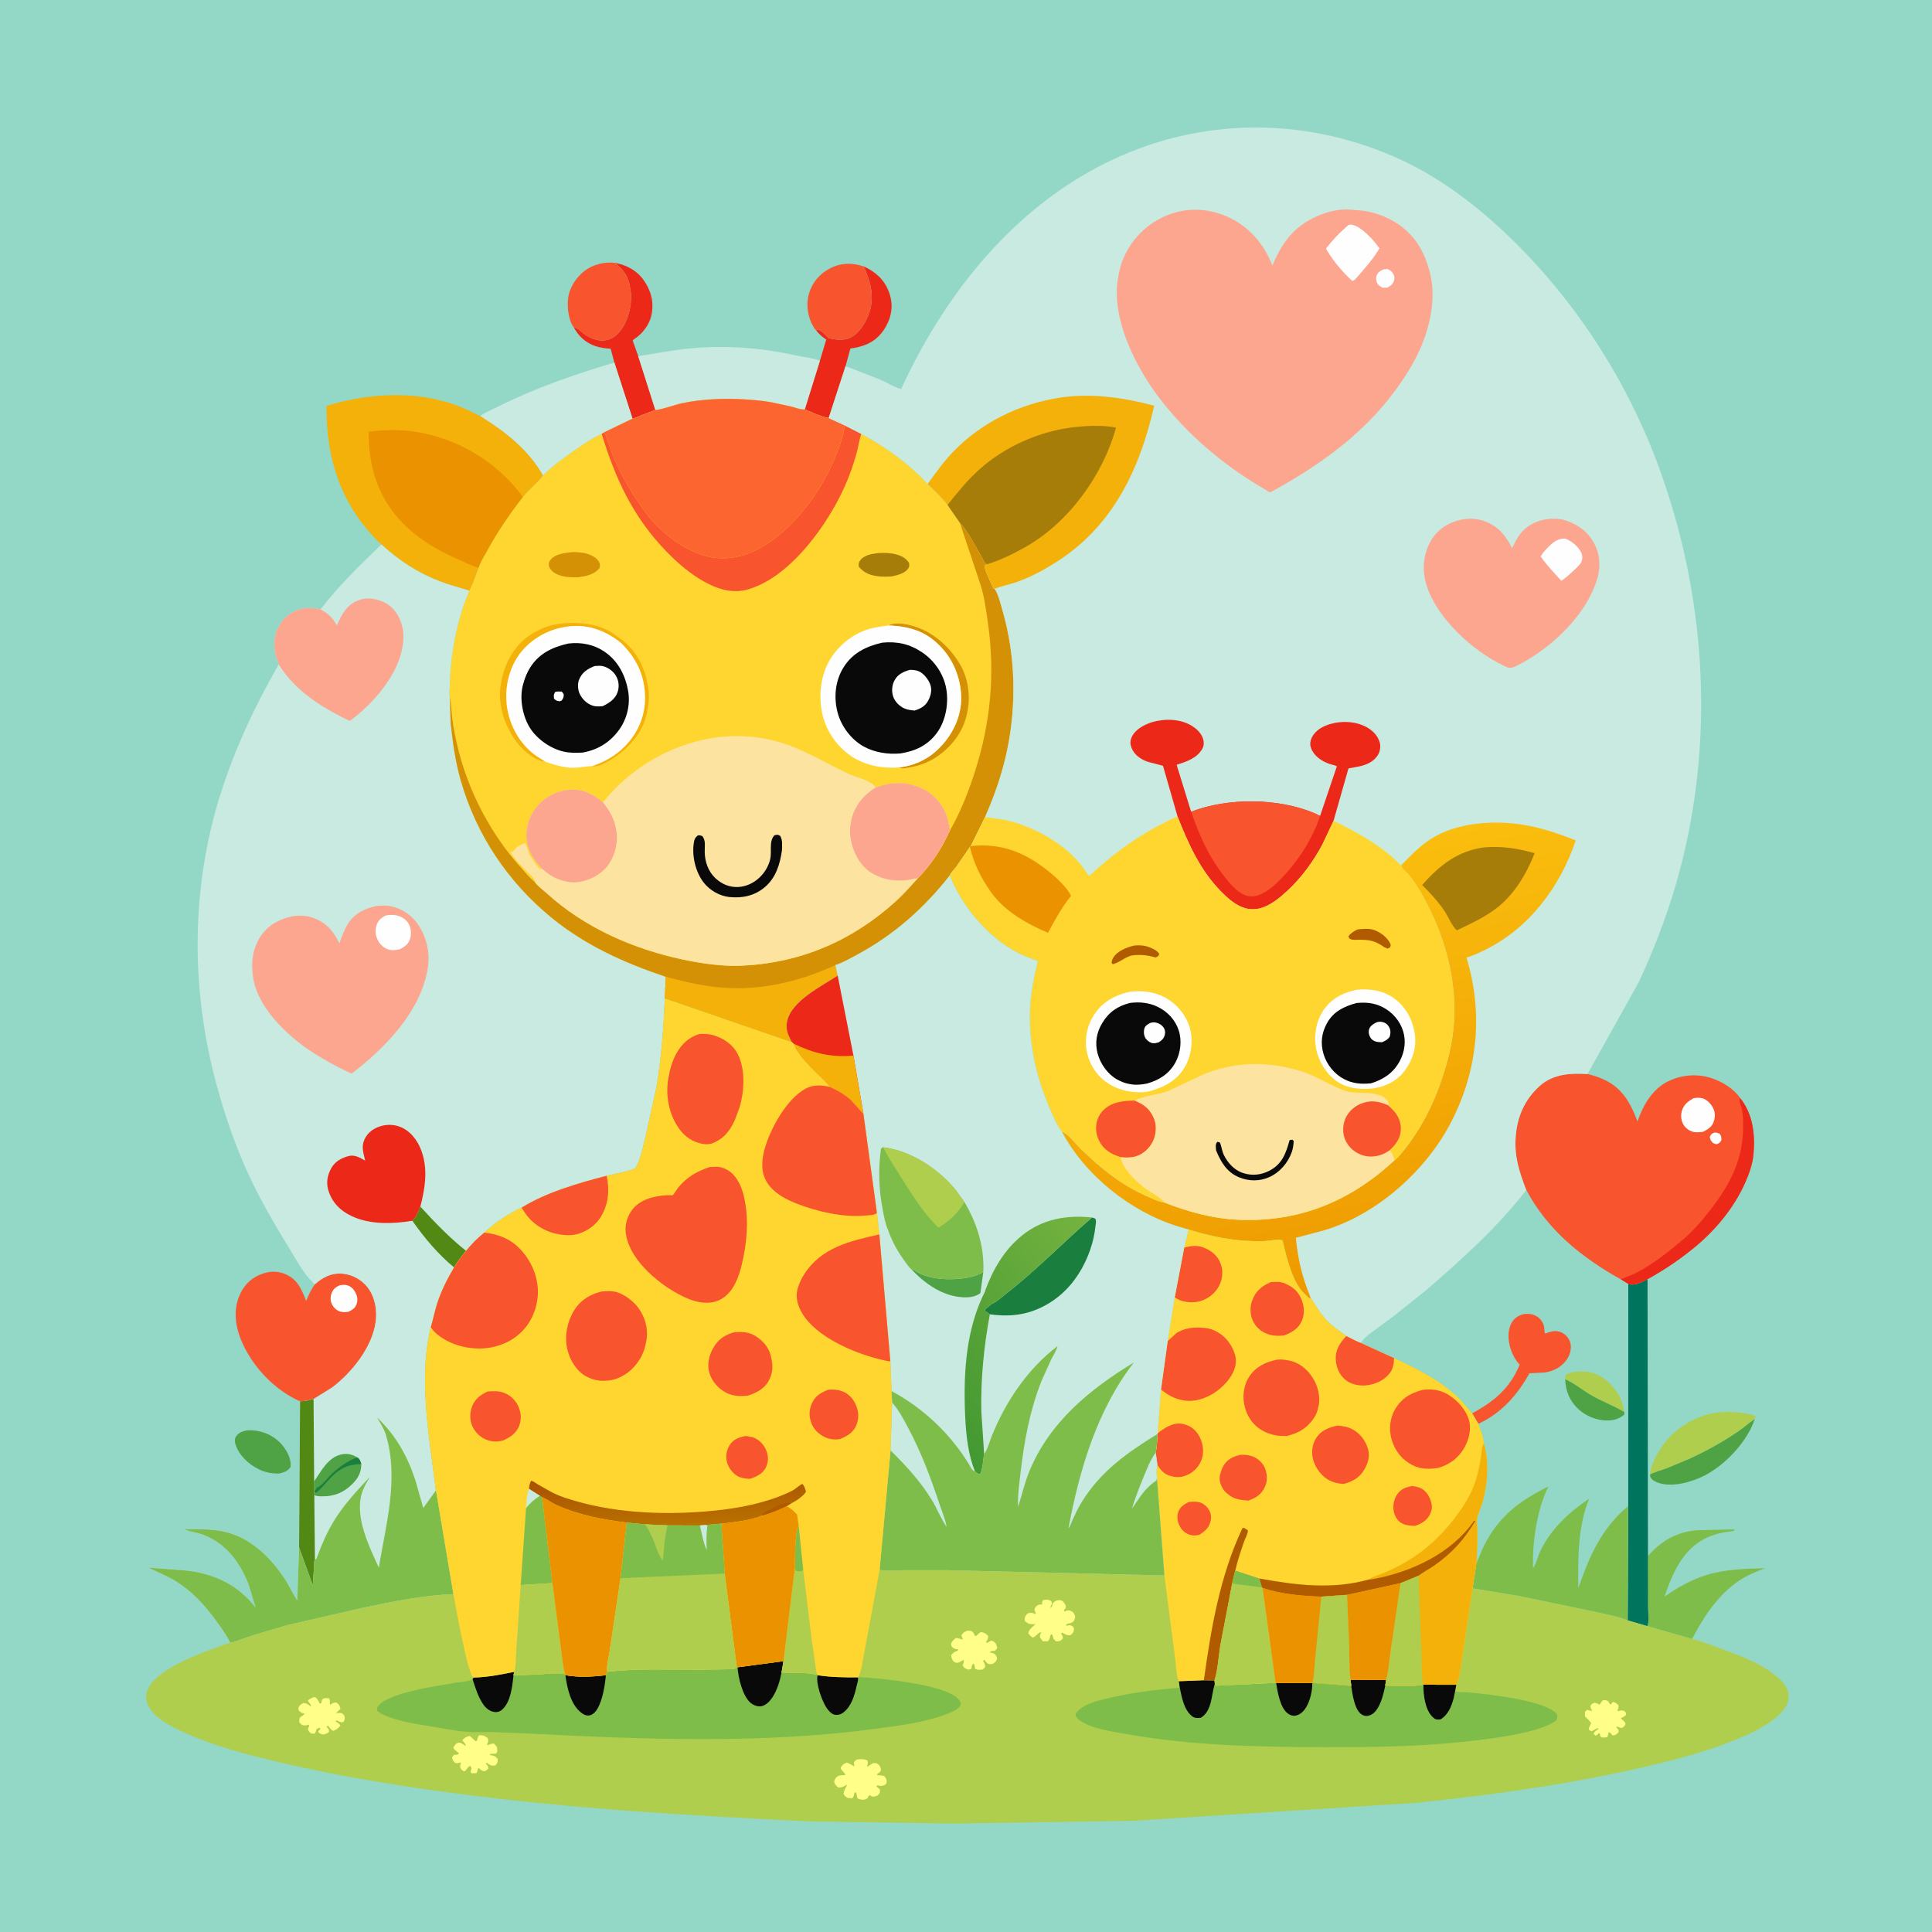
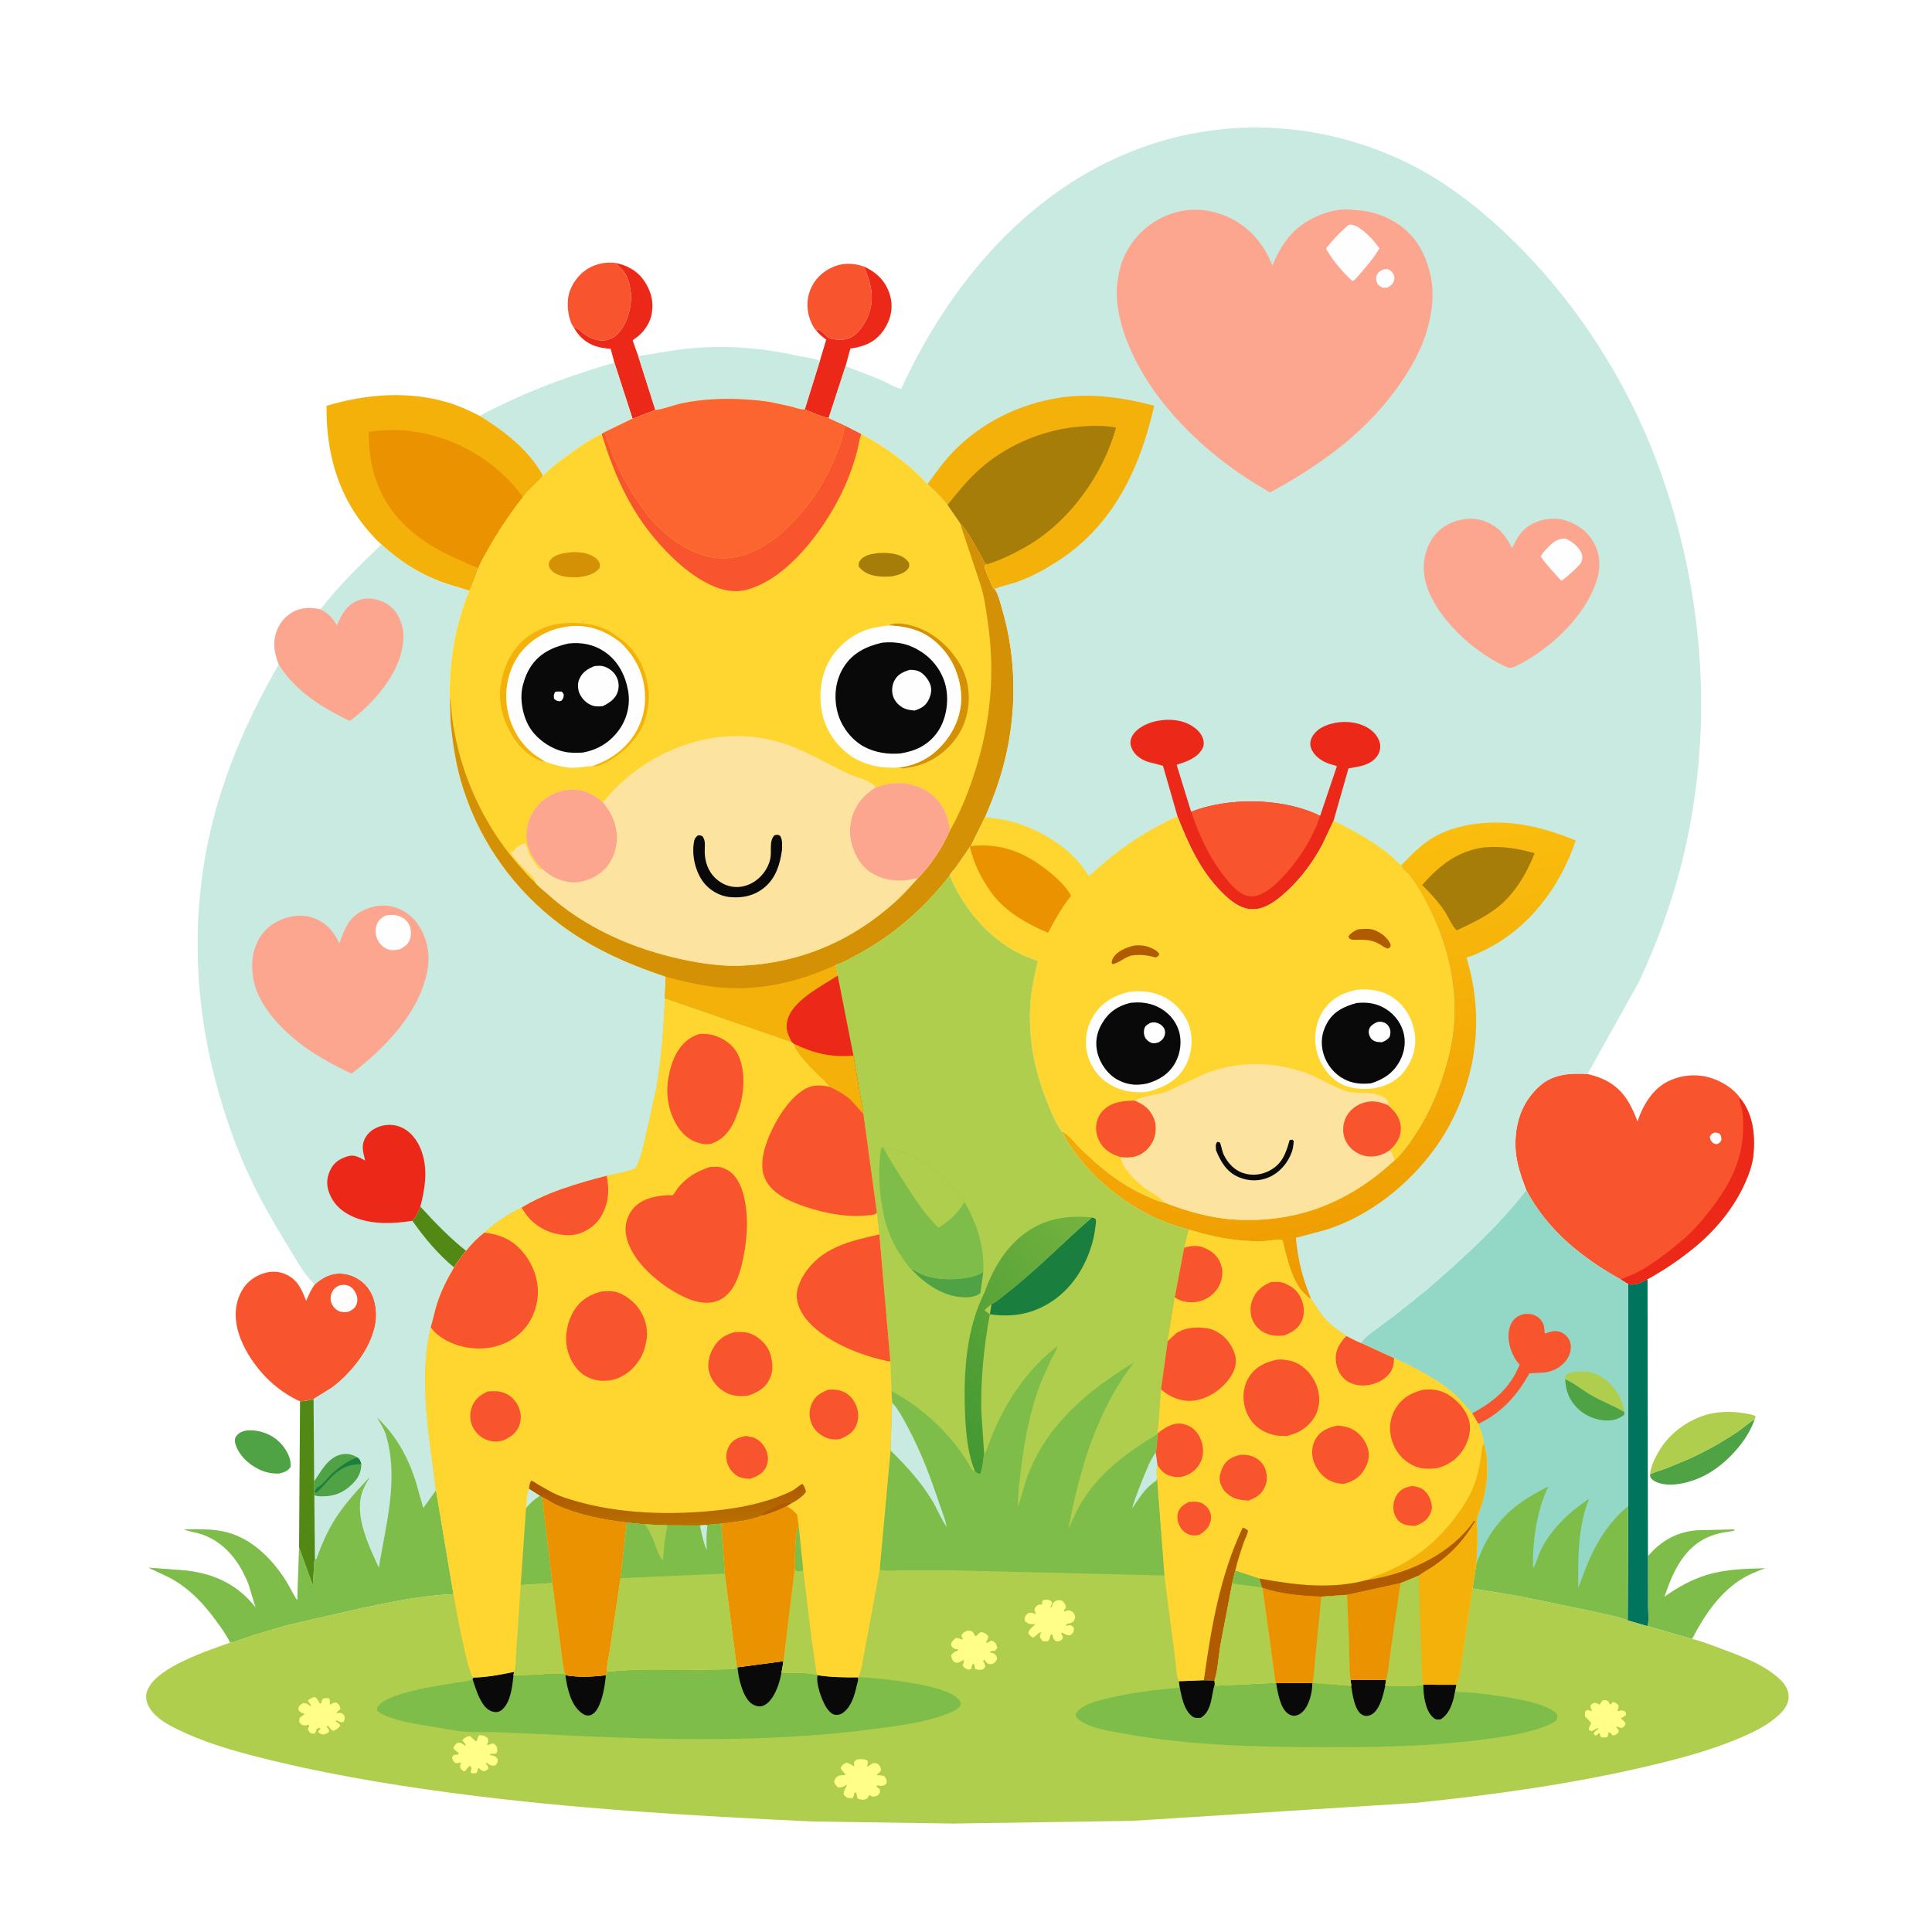
<svg xmlns="http://www.w3.org/2000/svg" version="1.1" style="display: block;" viewBox="0 0 2048 2048" width="1024" height="1024">
  <defs>
    <linearGradient id="Gradient1" gradientUnits="userSpaceOnUse" x1="1453.73" y1="1357.91" x2="1375.53" y2="906.992">
      <stop class="stop0" offset="0" stop-opacity="1" stop-color="rgb(238,154,0)" />
      <stop class="stop1" offset="1" stop-opacity="1" stop-color="rgb(250,190,14)" />
    </linearGradient>
    <linearGradient id="Gradient2" gradientUnits="userSpaceOnUse" x1="984.164" y1="1491.14" x2="1191.55" y2="1340.23">
      <stop class="stop0" offset="0" stop-opacity="1" stop-color="rgb(67,152,50)" />
      <stop class="stop1" offset="1" stop-opacity="1" stop-color="rgb(117,179,64)" />
    </linearGradient>
    <linearGradient id="Gradient3" gradientUnits="userSpaceOnUse" x1="706.545" y1="1566.38" x2="708.489" y2="1616.04">
      <stop class="stop0" offset="0" stop-opacity="1" stop-color="rgb(171,82,0)" />
      <stop class="stop1" offset="1" stop-opacity="1" stop-color="rgb(184,112,0)" />
    </linearGradient>
  </defs>
-   <path transform="translate(0,0)" fill="rgb(147,215,198)" d="M -0 -0 L 2048 0 L 2048 2048 L -0 2048 L -0 -0 z" />
  <path transform="translate(0,0)" fill="rgb(79,163,69)" d="M 261.247 1516.31 C 263.551 1516.12 265.668 1516.08 267.98 1516.25 C 280.122 1517.12 291.577 1522.55 299.353 1532.05 C 304.468 1538.3 308.89 1546.75 308.055 1555 C 304.868 1559.66 301.366 1560.62 296.032 1562 C 288.001 1562.2 281.193 1560.9 273.909 1557.27 C 263.013 1551.85 252.977 1542.37 249.451 1530.39 C 248.699 1527.84 248.661 1525.22 250.083 1522.94 C 252.743 1518.66 256.591 1517.47 261.247 1516.31 z" />
  <path transform="translate(0,0)" fill="rgb(79,163,69)" d="M 1749.13 1562.84 C 1754.66 1559.98 1761.12 1558.4 1767 1556.25 L 1791.16 1546.14 C 1808.86 1538.06 1826.24 1528.3 1842.35 1517.39 C 1848.03 1513.54 1853.11 1508.86 1858.79 1505.05 L 1860.13 1504.17 C 1852.41 1527.94 1828.97 1552.82 1806.97 1564.11 C 1793.64 1570.96 1773.39 1576.76 1758.5 1572.06 C 1755.45 1571.1 1751.11 1569.05 1749.61 1566.02 C 1749.05 1564.88 1749.19 1564.15 1749.13 1562.84 z" />
  <path transform="translate(0,0)" fill="rgb(175,206,78)" d="M 1749.13 1562.84 C 1749.64 1553.22 1756.77 1540.4 1762.24 1532.6 C 1774.65 1514.92 1796.27 1501.08 1817.65 1497.75 C 1829.41 1495.92 1841.38 1496.5 1853 1498.83 C 1856.1 1499.45 1858.46 1499.62 1861.13 1501.51 L 1860.13 1504.17 L 1858.79 1505.05 C 1853.11 1508.86 1848.03 1513.54 1842.35 1517.39 C 1826.24 1528.3 1808.86 1538.06 1791.16 1546.14 L 1767 1556.25 C 1761.12 1558.4 1754.66 1559.98 1749.13 1562.84 z" />
  <path transform="translate(0,0)" fill="rgb(236,40,24)" d="M 915.503 282.391 C 928.235 288.178 937.313 296.326 942.331 309.57 C 946.413 320.344 946.019 331.36 941.235 341.902 C 936.127 353.156 928.062 361.728 916.307 365.927 C 911.564 367.622 906.487 368.93 901.47 369.39 L 896.349 388.063 L 878.418 443.177 C 870.295 441.683 860.848 437.079 853.066 434.019 L 869.141 382.362 L 875.857 360.007 C 871.949 357.284 869.023 354.857 865.95 351.184 L 865.126 350.179 L 866.286 349.45 C 870.395 349.462 875.141 355.518 878.251 358.358 C 885.271 360.22 893.982 361.219 900.812 358.179 C 910.37 353.927 917.501 342.281 920.989 332.85 C 927.483 315.291 923.004 298.721 915.503 282.391 z" />
  <path transform="translate(0,0)" fill="rgb(236,40,24)" d="M 652.075 278.686 C 663.933 280.892 674.882 286.572 682.061 296.601 C 689.363 306.803 692.988 318.079 691.154 330.5 L 690.953 332.004 C 689.555 341.564 683.46 350.71 676.069 356.733 C 675.147 357.484 671.054 360.15 670.665 360.929 C 670.629 361.001 675.97 375.739 676.551 377.51 L 694.743 434.658 L 680.232 440.063 C 677.231 441.273 673.655 443.312 670.478 443.758 L 651.256 384.342 L 647.329 369.706 C 641.921 369.299 636.687 368.694 631.5 367.012 C 621.295 363.703 613.326 356.516 608.323 347.175 C 612.692 347.72 615.42 351 618.826 353.655 C 624.433 358.026 632.792 361.451 640 360.907 C 647.844 360.315 653.157 356.405 657.817 350.341 C 666.35 339.241 670.518 321.249 668.396 307.576 L 668.136 306 C 666.108 293.037 661.838 286.92 652.075 278.686 z" />
  <path transform="translate(0,0)" fill="rgb(248,84,45)" d="M 865.126 350.179 C 863.725 348.839 863.06 347.789 862.086 346.114 C 856.117 335.845 854.219 322.863 857.526 311.371 C 860.882 299.709 868.638 290.403 879.352 284.771 C 891.362 278.459 902.981 278.279 915.503 282.391 C 923.004 298.721 927.483 315.291 920.989 332.85 C 917.501 342.281 910.37 353.927 900.812 358.179 C 893.982 361.219 885.271 360.22 878.251 358.358 C 875.141 355.518 870.395 349.462 866.286 349.45 L 865.126 350.179 z" />
  <path transform="translate(0,0)" fill="rgb(248,84,45)" d="M 608.323 347.175 C 605.483 343.633 603.73 337.979 602.901 333.544 L 602.638 332.036 C 601.723 327.008 601.622 321.586 602.192 316.5 C 603.45 305.268 610.528 294.235 619.394 287.358 C 628.402 280.371 640.846 277.197 652.075 278.686 C 661.838 286.92 666.108 293.037 668.136 306 L 668.396 307.576 C 670.518 321.249 666.35 339.241 657.817 350.341 C 653.157 356.405 647.844 360.315 640 360.907 C 632.792 361.451 624.433 358.026 618.826 353.655 C 615.42 351 612.692 347.72 608.323 347.175 z" />
  <path transform="translate(0,0)" fill="rgb(126,189,73)" d="M 1746.9 1649.5 C 1760.95 1633.22 1777.76 1623.68 1799.41 1622.1 L 1838 1621.2 L 1838.84 1622 C 1837.23 1623.09 1837.11 1623.01 1835.27 1623.22 C 1814.61 1625.51 1798.71 1632.58 1785.59 1649.17 C 1775.56 1661.86 1769.7 1677.47 1764.33 1692.57 C 1778.22 1682.81 1793.03 1674.36 1809.38 1669.43 C 1829.44 1663.38 1850.49 1662.88 1871.26 1662.38 C 1861.84 1665.79 1852.24 1669.76 1843.87 1675.31 C 1821.4 1690.22 1805.88 1713.83 1793.71 1737.36 L 1746.16 1723.75 C 1748.39 1719.39 1747 1708.53 1746.96 1703.21 L 1746.9 1649.5 z" />
  <path transform="translate(0,0)" fill="rgb(0,116,93)" d="M 1726.05 1361.17 C 1733.71 1363.12 1739.72 1359.22 1746.45 1355.98 L 1746.9 1649.5 L 1746.96 1703.21 C 1747 1708.53 1748.39 1719.39 1746.16 1723.75 L 1725.38 1717.67 L 1725.82 1596.54 L 1726.05 1361.17 z" />
  <path transform="translate(0,0)" fill="rgb(200,234,224)" d="M 651.256 384.342 L 670.478 443.758 L 640.421 458.291 L 637.846 460.07 C 626.22 465.182 615.027 473.127 604.738 480.5 C 594.552 487.799 584.308 495.098 575.666 504.231 C 560.077 476.498 535.448 457.598 508.911 441.008 C 514.231 437.111 521.288 434.362 527.204 431.388 C 566.65 411.553 608.986 396.83 651.256 384.342 z" />
  <path transform="translate(0,0)" fill="rgb(200,234,224)" d="M 676.551 377.51 C 695.189 374.681 713.414 370.996 732.25 369.247 C 769.192 365.816 806.902 368.561 843.08 376.647 C 851.115 378.442 861.649 379.364 869.141 382.362 L 853.066 434.019 C 848.335 434.308 843.067 432.141 838.5 430.947 L 817.91 426.468 C 808.286 424.712 798.437 423.909 788.676 423.325 C 767.234 422.041 743.914 423.015 722.879 427.473 C 713.799 429.398 703.734 433.691 694.743 434.658 L 676.551 377.51 z" />
  <path transform="translate(0,0)" fill="rgb(248,84,45)" d="M 318.078 1485.47 C 292.027 1473.89 269.998 1451.17 257.778 1425.51 C 250.403 1410.02 246.869 1392.03 252.958 1375.5 C 256.969 1364.61 264.157 1356.17 274.879 1351.52 C 284.096 1347.53 293.147 1346.66 302.554 1350.68 C 315.579 1356.24 319.717 1366.85 324.574 1379.04 C 327.2 1372.6 329.668 1367.23 333.682 1361.51 C 342.326 1353.76 351.443 1349.07 363.5 1350.18 C 373.481 1351.11 383.26 1356.53 389.437 1364.36 C 397.475 1374.56 399.955 1388.47 398.252 1401.12 C 394.615 1428.14 372.958 1455.05 351.858 1470.96 L 332.386 1483.03 C 327.422 1484.54 323.32 1485.34 318.078 1485.47 z" />
  <path transform="translate(0,0)" fill="rgb(254,254,255)" d="M 360.035 1362.5 C 362.473 1362.02 365.441 1361.73 367.854 1362.39 C 371.431 1363.36 374.257 1365.79 376.129 1368.94 C 378.618 1373.12 379.566 1377.48 378.07 1382.2 C 376.565 1386.94 373.198 1388.62 368.977 1390.71 C 366.408 1390.86 363.597 1391.12 361.089 1390.44 C 356.904 1389.31 353.464 1386.05 351.684 1382.17 C 349.956 1378.39 350.161 1374 351.752 1370.21 C 353.464 1366.14 356.114 1364.23 360.035 1362.5 z" />
  <path transform="translate(0,0)" fill="rgb(243,177,9)" d="M 404.31 577.136 L 399.533 572.65 C 360.587 532.978 345.561 484.735 346.132 430.168 C 387.916 417.754 432.518 414.022 474.85 426.649 C 486.76 430.201 497.858 435.397 508.911 441.008 C 535.448 457.598 560.077 476.498 575.666 504.231 C 569.419 512.483 560.789 518.731 554.343 526.89 C 540.15 545.177 527.602 563.559 516.447 583.893 C 513.436 589.38 509.269 595.884 507.426 601.835 C 504.284 609.751 501.617 618.784 497.57 626.244 C 487.357 622.848 476.917 620.317 466.844 616.461 C 442.736 607.231 423.286 594.478 404.31 577.136 z" />
  <path transform="translate(0,0)" fill="rgb(235,146,0)" d="M 507.426 601.835 C 500.977 600.196 494.386 596.816 488.277 594.158 C 465.574 584.28 444.964 572.806 427.41 555.01 C 400.635 527.866 390.645 495.065 390.829 457.682 C 406.489 455.337 424.55 455.28 440.194 457.677 C 485.332 464.595 527.459 489.932 554.343 526.89 C 540.15 545.177 527.602 563.559 516.447 583.893 C 513.436 589.38 509.269 595.884 507.426 601.835 z" />
  <path transform="translate(0,0)" fill="rgb(248,84,45)" d="M 1617.87 1261.51 C 1610.79 1242.74 1605.37 1227.42 1606.56 1206.8 C 1607.83 1184.68 1615.76 1165.63 1632.5 1150.83 C 1646.65 1138.32 1664.99 1137.41 1682.85 1138.48 C 1701.5 1142.96 1715.67 1150.74 1725.9 1167.57 C 1730.02 1174.36 1733.1 1181.37 1735.79 1188.82 C 1741.59 1171.71 1751.62 1154.33 1768.5 1146.13 C 1783.43 1138.88 1800.82 1137.89 1816.38 1143.58 C 1826.68 1147.34 1837.8 1154.32 1844.25 1163.41 L 1844.4 1163.79 C 1858.24 1180.57 1860.68 1202.93 1858.72 1223.94 C 1857.78 1234.03 1854.03 1244.47 1849.94 1253.68 C 1838.02 1280.57 1818 1304.65 1795.2 1323.13 C 1779.87 1335.57 1763.75 1346.5 1746.45 1355.98 C 1739.72 1359.22 1733.71 1363.12 1726.05 1361.17 L 1718.11 1356.34 C 1676.57 1333.07 1640.55 1304.3 1617.87 1261.51 z" />
  <path transform="translate(0,0)" fill="rgb(254,254,255)" d="M 1817.59 1200.5 C 1819.94 1200.51 1820.96 1200.99 1823.09 1201.89 C 1824.78 1204.91 1824.82 1205.39 1824.67 1208.87 C 1822.8 1211.7 1822.69 1211.78 1819.5 1212.96 L 1816.04 1211.78 C 1813.67 1209.21 1813.08 1208.82 1812.44 1205.26 C 1814.09 1201.83 1814.06 1201.99 1817.59 1200.5 z" />
-   <path transform="translate(0,0)" fill="rgb(254,254,255)" d="M 1795.17 1164.15 C 1798.25 1163.61 1801.08 1163.39 1804.15 1164.12 C 1809.02 1165.28 1813.07 1169.44 1815.49 1173.66 C 1818.26 1178.49 1818.42 1183.59 1816.68 1188.78 C 1814.67 1194.78 1810.37 1197.17 1805 1199.92 L 1804.22 1199.95 C 1801.56 1200.13 1798.77 1200.5 1796.12 1200.08 C 1791.8 1199.39 1787.35 1196.48 1784.95 1192.84 C 1782.18 1188.64 1781.43 1183.21 1782.63 1178.38 C 1784.43 1171.2 1789.07 1167.72 1795.17 1164.15 z" />
  <path transform="translate(0,0)" fill="rgb(236,40,24)" d="M 1844.4 1163.79 C 1858.24 1180.57 1860.68 1202.93 1858.72 1223.94 C 1857.78 1234.03 1854.03 1244.47 1849.94 1253.68 C 1838.02 1280.57 1818 1304.65 1795.2 1323.13 C 1779.87 1335.57 1763.75 1346.5 1746.45 1355.98 C 1739.72 1359.22 1733.71 1363.12 1726.05 1361.17 L 1718.11 1356.34 L 1719.21 1355.71 C 1725.31 1353.11 1731.06 1351.19 1737 1347.94 C 1753.21 1339.07 1769.82 1326.16 1783.9 1314.15 C 1794.94 1304.75 1804.46 1293.72 1813.29 1282.27 C 1832.42 1257.45 1846.45 1231.89 1847.67 1199.95 C 1848.02 1190.97 1848.16 1180.61 1845.43 1171.97 C 1844.71 1169.73 1843.8 1167.67 1844.14 1165.27 L 1844.4 1163.79 z" />
  <path transform="translate(0,0)" fill="rgb(147,215,198)" d="M 1617.87 1261.51 C 1640.55 1304.3 1676.57 1333.07 1718.11 1356.34 L 1726.05 1361.17 L 1725.82 1596.54 L 1725.38 1717.67 C 1714.6 1713.18 1701.17 1711.07 1689.76 1708.39 L 1611.4 1692.07 L 1560.93 1683.74 L 1565.1 1656.92 C 1565.83 1642.46 1566.73 1627.12 1565.44 1612.71 C 1565.89 1605.99 1569.46 1599.23 1571.38 1592.75 C 1576.96 1573.93 1578.63 1548.95 1572.91 1530 C 1572.66 1523.42 1569.18 1515.51 1567.05 1509.34 L 1560.54 1498.25 C 1554.52 1491.06 1548.58 1483.83 1541.5 1477.63 C 1522.86 1461.32 1500.12 1450.03 1477.78 1439.69 L 1442.6 1423.64 C 1446.36 1417.49 1453.79 1412.47 1459.56 1408.3 L 1478.09 1394.53 L 1511.66 1367.78 C 1548.77 1335.67 1587.95 1300.55 1617.87 1261.51 z" />
  <path transform="translate(0,0)" fill="rgb(175,206,78)" d="M 1659.16 1462.08 L 1659.25 1458.19 C 1663.98 1453.71 1674.28 1453.68 1680.5 1453.97 C 1682.27 1454.05 1683.79 1454.33 1685.5 1454.72 L 1686.81 1455.01 C 1698.46 1457.74 1708.82 1467.2 1715.03 1477.18 C 1718.89 1483.39 1720.48 1489.76 1721.9 1496.8 C 1710.73 1490.23 1698.61 1485.74 1687.38 1479.37 C 1677.95 1474.02 1669.06 1466.3 1659.16 1462.08 z" />
  <path transform="translate(0,0)" fill="rgb(79,163,69)" d="M 1659.16 1462.08 C 1669.06 1466.3 1677.95 1474.02 1687.38 1479.37 C 1698.61 1485.74 1710.73 1490.23 1721.9 1496.8 L 1721.81 1499.5 C 1716.49 1504.02 1710.93 1505.62 1704 1505.77 C 1693.22 1506.01 1681.01 1501.07 1673.15 1493.72 C 1663.89 1485.06 1659.6 1474.66 1659.16 1462.08 z" />
  <path transform="translate(0,0)" fill="rgb(248,84,45)" d="M 1560.54 1498.25 C 1584.24 1485.16 1600.26 1472.07 1610.89 1446.6 L 1610.2 1445.85 C 1602.89 1437.8 1598.48 1424.81 1599.13 1414.01 C 1599.46 1408.48 1601.55 1401.63 1605.82 1397.81 C 1610.52 1393.61 1616.28 1392.03 1622.5 1393.01 C 1627.56 1393.8 1631.94 1396.63 1634.63 1400.96 C 1636.77 1404.4 1637.11 1407.03 1637.18 1410.99 C 1637.21 1412.46 1637.24 1411.99 1638.02 1413.68 L 1639.21 1413.18 C 1644.94 1410.97 1650.22 1409.88 1655.95 1412.82 C 1660.06 1414.92 1663.54 1419.09 1664.66 1423.61 C 1666.11 1429.45 1664.34 1435.96 1661.05 1440.86 C 1655.63 1448.92 1647.04 1453.52 1637.54 1454.91 L 1621.26 1455.74 C 1608.56 1478.74 1591.32 1498.17 1567.05 1509.34 L 1560.54 1498.25 z" />
  <path transform="translate(0,0)" fill="rgb(126,189,73)" d="M 1565.1 1656.92 C 1568.32 1650.68 1570.27 1643.96 1573.5 1637.7 C 1589.39 1606.88 1610.79 1590.89 1641.35 1575.74 C 1629.14 1600.41 1624.17 1635.01 1625.11 1662.27 C 1628.91 1657 1630.35 1648.92 1633.37 1642.97 C 1645.19 1619.64 1663.06 1603.21 1684.44 1588.75 C 1672.51 1618.67 1672.65 1652.05 1673.05 1683.68 C 1684.56 1650.18 1697.31 1620.82 1724.96 1597.26 L 1725.82 1596.54 L 1725.38 1717.67 C 1714.6 1713.18 1701.17 1711.07 1689.76 1708.39 L 1611.4 1692.07 L 1560.93 1683.74 L 1565.1 1656.92 z" />
  <path transform="translate(0,0)" fill="rgb(200,234,224)" d="M 404.31 577.136 C 423.286 594.478 442.736 607.231 466.844 616.461 C 476.917 620.317 487.357 622.848 497.57 626.244 C 484.474 656.827 477.349 693.921 476.85 727.043 C 476.801 730.28 475.949 736.512 476.941 739.44 L 477.691 766 C 479.888 786.613 482.658 806.937 488.335 826.937 C 504.721 884.675 538.551 935.223 585.048 973.046 C 621.158 1002.42 661.907 1020.68 705.752 1035.41 L 704.793 1058.41 C 703.439 1090.06 701.082 1122.17 695.749 1153.41 L 684.76 1202.96 C 681.939 1214.55 679.488 1228.27 673.448 1238.62 C 663.812 1242.37 653.209 1244.03 643.142 1246.36 C 613.012 1254.19 579.528 1263.73 552.891 1280.2 C 539.571 1286.06 524.054 1296.67 513.383 1306.68 C 506.002 1312.46 499.973 1318.73 494.054 1325.98 C 489.559 1331.66 484.871 1337.21 481.377 1343.58 C 474.292 1355.41 468.034 1367.79 463.696 1380.91 C 460.858 1389.49 459.254 1398.3 456.678 1406.92 C 445.07 1453.82 452.504 1507.65 458.815 1554.94 L 461.068 1571.68 C 461.36 1573.93 461.374 1577.79 462.177 1579.82 L 480.657 1689.87 C 448.52 1691.1 416.102 1697.75 384.677 1704.36 L 303.981 1722.88 L 268.236 1733.45 L 251.051 1739.39 C 248.92 1740.12 246.171 1741.49 243.958 1741.24 C 240.051 1733.11 234.647 1725.64 229.332 1718.38 C 216.757 1701.2 203.484 1686.52 185.095 1675.4 C 176.307 1670.09 166.668 1666.45 157.532 1661.79 L 198.115 1664.89 C 228.066 1668.5 252.169 1680.12 270.978 1704.01 L 263.502 1679.47 C 254.384 1656.27 239.415 1635.86 215.299 1626.89 C 208.63 1624.41 201.56 1623.94 195.002 1621.1 C 208.421 1621.08 222.356 1620.62 235.587 1623.18 C 264.803 1628.84 287.001 1650.78 302.637 1674.94 C 307.165 1681.93 310.416 1689.64 315.115 1696.52 L 317.049 1640.47 L 318.078 1485.47 C 323.32 1485.34 327.422 1484.54 332.386 1483.03 L 351.858 1470.96 C 372.958 1455.05 394.615 1428.14 398.252 1401.12 C 399.955 1388.47 397.475 1374.56 389.437 1364.36 C 383.26 1356.53 373.481 1351.11 363.5 1350.18 C 351.443 1349.07 342.326 1353.76 333.682 1361.51 L 333.078 1360.93 L 332.082 1359.95 C 321.462 1349.67 314.368 1335.82 306.666 1323.31 C 290.903 1297.71 275.979 1272.01 263.345 1244.68 C 249.086 1213.84 238.011 1181.28 229.178 1148.49 C 203.16 1051.9 202.306 949.353 230.311 853.079 C 245.579 800.593 268.337 751.603 295.477 704.3 C 291.829 694.529 289.42 685.26 291.634 674.763 C 293.73 664.828 299.479 655.753 308.086 650.234 C 318.192 643.753 328.402 643.487 339.825 645.958 C 358.507 621.214 382.011 598.685 404.31 577.136 z" />
  <path transform="translate(0,0)" fill="rgb(81,137,20)" d="M 437.094 1294.08 C 441.284 1289.97 443.28 1284.35 445.596 1279.07 C 460.832 1295.73 476.344 1311.9 494.054 1325.98 C 489.559 1331.66 484.871 1337.21 481.377 1343.58 C 464.24 1329.4 449.857 1312.21 437.094 1294.08 z" />
  <path transform="translate(0,0)" fill="rgb(79,163,69)" d="M 333.013 1570.34 C 340.424 1559.53 347.665 1544.89 361.812 1541.76 C 368.079 1540.37 373.493 1541.69 378.884 1545 C 381.523 1546.85 382.003 1548.95 382.974 1551.85 C 382.941 1561.29 379.601 1567.04 372.99 1573.58 C 364.079 1582.4 353.866 1586.3 341.44 1586.16 C 339.071 1586.14 335.234 1586.11 333.175 1584.87 L 333.013 1570.34 z" />
  <path transform="translate(0,0)" fill="rgb(26,126,63)" d="M 382.974 1551.85 C 372.828 1552.55 366.297 1553.73 357.882 1559.88 C 349.025 1566.36 343.474 1575.78 335 1582.49 L 333.51 1581 L 336.005 1577.01 C 340.892 1575.39 347.632 1566.28 351.659 1562.42 C 358.11 1556.24 370.299 1547.14 378.884 1545 C 381.523 1546.85 382.003 1548.95 382.974 1551.85 z" />
  <path transform="translate(0,0)" fill="rgb(81,137,20)" d="M 318.078 1485.47 C 323.32 1485.34 327.422 1484.54 332.386 1483.03 L 333.013 1570.34 L 333.175 1584.87 L 333.815 1652.94 C 332.766 1654.66 333.047 1657.86 332.935 1659.93 L 331.584 1680.5 L 317.049 1640.47 L 318.078 1485.47 z" />
  <path transform="translate(0,0)" fill="rgb(236,40,24)" d="M 437.094 1294.08 C 416.103 1297.5 391.987 1298.34 372.29 1288.89 C 360.6 1283.28 352.194 1274.77 348.178 1262.24 C 345.571 1254.1 346.939 1245.87 351.057 1238.5 C 355.116 1231.24 361.7 1227.6 369.445 1225.49 C 375.382 1223.87 380.853 1226.7 386.033 1229.72 L 387.092 1230.36 C 385.334 1221.9 382.625 1215.77 386.5 1207.55 C 389.74 1200.68 395.784 1196.25 402.882 1193.96 C 410.747 1191.42 419.538 1191.93 426.902 1195.71 C 437.906 1201.37 444.817 1212.55 448.125 1224.18 C 453.38 1242.64 450.237 1260.88 445.596 1279.07 C 443.28 1284.35 441.284 1289.97 437.094 1294.08 z" />
  <path transform="translate(0,0)" fill="rgb(252,166,144)" d="M 339.825 645.958 C 348.417 650.718 352.121 654.405 357.103 662.911 C 362.364 651.08 367.028 641.55 379.821 636.347 C 388.459 632.834 398.54 634.432 406.741 638.237 C 416.548 642.786 422.358 651.168 425.585 661.202 C 430.984 677.994 425 697.85 416.962 712.766 C 406.641 731.919 388.499 751.608 370.734 764.208 C 341.219 750.024 313.124 732.815 295.477 704.3 C 291.829 694.529 289.42 685.26 291.634 674.763 C 293.73 664.828 299.479 655.753 308.086 650.234 C 318.192 643.753 328.402 643.487 339.825 645.958 z" />
  <path transform="translate(0,0)" fill="rgb(252,166,144)" d="M 399.921 960.245 C 403.505 960.05 407.246 959.726 410.822 960.109 C 422.482 961.355 434.139 968.115 441.205 977.379 C 451.552 990.943 455.979 1008.08 453.625 1024.97 C 447.219 1070.91 408.153 1111.36 372.526 1138.13 C 354.458 1129.52 338.006 1120.46 321.631 1108.95 L 315.713 1104.33 C 294.252 1086.97 270.846 1061.86 267.897 1033.07 L 267.747 1031.5 C 266.9 1023.38 267.226 1015.8 269.352 1007.86 C 272.741 995.182 280.649 984.159 292.192 977.758 C 303.52 971.477 317.489 968.398 330.148 972.402 C 344.604 976.974 352.486 985.623 359.129 998.657 L 359.764 999.92 C 362.434 992.679 365.022 985.036 369.313 978.56 C 376.459 967.773 387.584 962.634 399.921 960.245 z" />
  <path transform="translate(0,0)" fill="rgb(254,254,255)" d="M 408.881 970.5 C 412.379 969.715 416.633 969.535 420.15 970.319 C 425.647 971.544 430.386 974.391 433.286 979.384 C 435.989 984.038 436.142 990.821 434.49 995.845 C 432.812 1000.95 428.757 1003.7 424.254 1006.1 C 420.413 1007.19 415.285 1007.69 411.463 1006.45 C 406.837 1004.95 402.621 1000.94 400.5 996.617 C 397.855 991.225 397.309 986.021 399.334 980.335 C 401.061 975.487 404.341 972.626 408.881 970.5 z" />
  <path transform="translate(0,0)" fill="rgb(126,189,73)" d="M 333.815 1652.94 L 335.1 1653.07 C 340.793 1637.87 346.841 1623.4 355.598 1609.64 C 365.84 1593.55 379.091 1579.46 392.09 1565.58 C 389.184 1570.54 385.941 1575.77 384.143 1581.25 L 383.749 1582.5 C 375.576 1607.58 391.359 1639.43 401.547 1661.77 C 409.182 1615.42 423.038 1567.5 409.075 1521 C 407.144 1514.57 403.393 1508.92 399.993 1503.17 L 400.44 1503.29 C 419.814 1521.98 431.608 1543.15 440.134 1568.55 L 448.688 1598.54 L 462.177 1579.82 L 480.657 1689.87 C 448.52 1691.1 416.102 1697.75 384.677 1704.36 L 303.981 1722.88 L 268.236 1733.45 L 251.051 1739.39 C 248.92 1740.12 246.171 1741.49 243.958 1741.24 C 240.051 1733.11 234.647 1725.64 229.332 1718.38 C 216.757 1701.2 203.484 1686.52 185.095 1675.4 C 176.307 1670.09 166.668 1666.45 157.532 1661.79 L 198.115 1664.89 C 228.066 1668.5 252.169 1680.12 270.978 1704.01 L 263.502 1679.47 C 254.384 1656.27 239.415 1635.86 215.299 1626.89 C 208.63 1624.41 201.56 1623.94 195.002 1621.1 C 208.421 1621.08 222.356 1620.62 235.587 1623.18 C 264.803 1628.84 287.001 1650.78 302.637 1674.94 C 307.165 1681.93 310.416 1689.64 315.115 1696.52 L 317.049 1640.47 L 331.584 1680.5 L 332.935 1659.93 C 333.047 1657.86 332.766 1654.66 333.815 1652.94 z" />
  <path transform="translate(0,0)" fill="rgb(254,214,47)" d="M 694.743 434.658 C 703.734 433.691 713.799 429.398 722.879 427.473 C 743.914 423.015 767.234 422.041 788.676 423.325 C 798.437 423.909 808.286 424.712 817.91 426.468 L 838.5 430.947 C 843.067 432.141 848.335 434.308 853.066 434.019 C 860.848 437.079 870.295 441.683 878.418 443.177 L 895.305 450.894 L 912.961 459.953 C 937.841 472.902 964.401 492.176 983.295 513.102 C 989.378 518.884 995.547 524.518 1000.9 531 L 1004.43 535.244 L 1017.42 554.008 C 1026.89 564.191 1033.13 577.605 1040.23 589.515 C 1042.12 592.692 1042.86 596.035 1046.07 598.214 L 1043.55 599.535 C 1043.97 604.662 1048.45 613.128 1050.51 618 L 1051.16 619.674 L 1053.11 623.815 L 1054.32 624.112 C 1058.67 630.77 1060.56 639.854 1062.78 647.47 C 1076.55 694.739 1077.7 747.312 1067.55 795.44 C 1062.32 820.21 1054.38 842.957 1044.23 866.135 L 1029.04 896.901 L 1028.08 897.939 L 1013.74 918.803 C 1011.97 921.156 1007.63 925.514 1006.74 928.117 C 979.738 962.64 947.72 990.999 909 1011.84 C 901.635 1015.81 893.587 1020.53 885.615 1023.03 L 887.983 1034.2 C 871.074 1045.39 838.955 1060.9 834.393 1082.64 C 832.564 1091.36 835.431 1097.44 839.562 1104.9 L 704.793 1058.41 L 705.752 1035.41 C 661.907 1020.68 621.158 1002.42 585.048 973.046 C 538.551 935.223 504.721 884.675 488.335 826.937 C 482.658 806.937 479.888 786.613 477.691 766 L 476.941 739.44 C 475.949 736.512 476.801 730.28 476.85 727.043 C 477.349 693.921 484.474 656.827 497.57 626.244 C 501.617 618.784 504.284 609.751 507.426 601.835 C 509.269 595.884 513.436 589.38 516.447 583.893 C 527.602 563.559 540.15 545.177 554.343 526.89 C 560.789 518.731 569.419 512.483 575.666 504.231 C 584.308 495.098 594.552 487.799 604.738 480.5 C 615.027 473.127 626.22 465.182 637.846 460.07 L 640.421 458.291 L 670.478 443.758 C 673.655 443.312 677.231 441.273 680.232 440.063 L 694.743 434.658 z" />
  <path transform="translate(0,0)" fill="rgb(167,125,9)" d="M 930.476 586.289 C 936.883 585.884 943.296 586.004 949.558 587.595 C 955.699 589.155 960.426 591.499 963.772 597 C 963.768 599.296 964.183 600.443 962.882 602.423 C 959.327 607.838 951.667 609.562 945.785 610.932 C 940.839 611.377 935.681 611.429 930.735 610.859 C 922.417 609.901 915.72 607.234 910.343 600.695 C 910.123 597.364 909.964 596.663 911.92 593.965 C 915.999 588.337 924.104 587.171 930.476 586.289 z" />
  <path transform="translate(0,0)" fill="rgb(213,145,6)" d="M 605.727 585.36 C 609.329 585.007 613.185 585.409 616.779 585.862 C 623.142 586.663 631.49 589.608 634.946 595.5 C 636.359 597.908 636.084 599.721 635.5 602.312 C 629.751 609.141 621.736 610.621 613.344 611.898 C 605.351 612.174 597.236 611.984 589.856 608.463 C 586.577 606.898 582.809 603.626 581.942 600 C 581.387 597.675 581.918 595.514 583.349 593.702 C 588.587 587.075 597.922 586.321 605.727 585.36 z" />
  <path transform="translate(0,0)" fill="rgb(213,145,6)" d="M 942.075 662.978 C 946.887 659.922 956.247 660.813 961.781 662.092 L 963.5 662.517 L 965.31 662.942 C 987.285 668.303 1005.67 684.429 1017.23 703.459 C 1026.44 718.618 1029.06 738.348 1025.26 755.5 L 1024.88 757.284 C 1020.71 776.582 1007.59 793.072 991.083 803.464 C 982.221 809.042 972.505 812.328 962.176 813.769 C 959.958 814.079 957.761 814.822 955.518 814.472 L 954.536 814.237 L 954.483 813.414 C 968.296 811.455 980.959 806.069 991.5 796.892 C 1006.47 783.859 1017.29 765.006 1018.71 745.005 C 1020.14 724.824 1012.82 703.075 999.344 687.923 C 983.127 669.683 966.055 664.185 942.075 662.978 z" />
  <path transform="translate(0,0)" fill="rgb(243,177,9)" d="M 577.94 807.324 L 575.985 807.162 C 565.685 805.442 553.644 794.62 547.582 786.522 C 535.187 769.965 527.694 748.022 530.628 727.316 C 532.586 713.495 536.484 702.59 544.082 691 C 548.353 684.485 554.857 677.576 561.512 673.422 C 570.602 667.749 579.286 663.44 590.029 661.7 C 607.243 658.911 627.611 660.036 643.516 667.791 C 649.352 670.637 654.777 674.989 660.01 678.803 C 664.578 682.674 668.334 686.167 671.938 691 C 681.048 703.214 685.192 715.642 687.342 730.65 C 688.841 741.116 686.894 752.315 683.994 762.367 C 679.673 777.34 666.22 792.875 653.49 801.5 C 647.89 805.294 636.107 813.127 629.127 812.289 L 627.98 811.993 C 641.064 807.5 652.437 801.106 662.242 791.24 C 676.337 777.057 684.115 758.541 683.756 738.48 C 683.342 715.298 674.286 697.248 657.946 681.22 C 641.562 668.345 623.039 661.317 601.875 664.181 L 599 664.667 L 597.18 664.968 C 578.574 668.197 560.543 679.237 549.718 694.794 C 538.309 711.191 534.321 732.993 537.994 752.532 C 541.709 772.291 552.856 790.87 569.735 802.117 L 574 804.791 L 577.94 807.324 z" />
  <path transform="translate(0,0)" fill="rgb(248,84,45)" d="M 895.305 450.894 L 912.961 459.953 C 910.772 466.343 909.91 473.439 908.115 480 C 903.667 496.26 897.611 512.087 889.945 527.109 C 871.168 563.907 835.286 611.934 793.826 624.5 C 777.651 629.402 762.564 625.191 748.053 617.437 C 732.497 609.124 718.666 597.216 706.429 584.602 C 671.172 548.257 652.45 507.814 637.846 460.07 L 640.421 458.291 C 641.418 459.92 642.181 461.191 642.753 463.026 C 651.798 492.066 665.945 518.821 684.219 543 L 687.864 547.796 C 705.132 568.732 732.916 589.192 760.495 591.552 C 785.41 593.685 808.435 581.789 827 566.177 C 853.451 543.932 874.272 512.836 886.842 480.81 C 890.568 471.318 894.445 461.108 895.305 450.894 z" />
  <path transform="translate(0,0)" fill="rgb(254,254,255)" d="M 577.94 807.324 L 574 804.791 L 569.735 802.117 C 552.856 790.87 541.709 772.291 537.994 752.532 C 534.321 732.993 538.309 711.191 549.718 694.794 C 560.543 679.237 578.574 668.197 597.18 664.968 L 599 664.667 L 601.875 664.181 C 623.039 661.317 641.562 668.345 657.946 681.22 C 674.286 697.248 683.342 715.298 683.756 738.48 C 684.115 758.541 676.337 777.057 662.242 791.24 C 652.437 801.106 641.064 807.5 627.98 811.993 C 618.237 812.381 610.174 815.033 600.056 813.322 C 592.235 812 585.374 810.158 577.94 807.324 z" />
  <path transform="translate(0,0)" fill="rgb(10,9,10)" d="M 602.458 682.168 C 616.241 680.497 629.774 683.153 641.291 691.148 C 655.184 700.794 662.742 715.584 665.757 731.916 C 668.399 746.233 664.913 761.609 656.37 773.474 C 646.649 786.975 633.719 794.905 617.475 797.782 C 610.532 798.124 603.853 798.271 597.044 796.64 C 582.881 793.247 568.107 782.694 560.843 770.073 C 553.703 757.667 550.595 739.737 554.385 725.846 L 554.917 724 C 556.626 717.917 558.786 712.676 562.169 707.355 C 571.592 692.532 585.843 685.897 602.458 682.168 z" />
  <path transform="translate(0,0)" fill="rgb(254,254,255)" d="M 588.427 733.5 C 590.878 732.781 592.979 733.025 595.5 733.128 L 597.5 735.751 C 597.687 739.308 597.301 739.594 595.5 742.49 L 593.502 743.396 C 590.184 743.01 589.878 742.886 587.321 740.74 C 586.928 737.234 586.71 736.758 588.427 733.5 z" />
  <path transform="translate(0,0)" fill="rgb(254,254,255)" d="M 630.317 706.036 L 630.96 706.007 C 633.871 705.808 636.705 705.479 639.565 706.267 C 645.168 707.811 650.377 711.746 653.196 716.846 C 656.079 722.062 656.546 728.066 654.669 733.676 C 652.17 741.145 645.595 745.32 638.894 748.55 C 635.293 748.846 631.813 749.18 628.319 748.043 C 622.037 746 616.937 740.984 614.272 734.985 C 612.506 731.013 612.117 724.67 613.762 720.637 C 617.051 712.57 622.663 709.133 630.317 706.036 z" />
  <path transform="translate(0,0)" fill="rgb(254,254,255)" d="M 942.075 662.978 C 966.055 664.185 983.127 669.683 999.344 687.923 C 1012.82 703.075 1020.14 724.824 1018.71 745.005 C 1017.29 765.006 1006.47 783.859 991.5 796.892 C 980.959 806.069 968.296 811.455 954.483 813.414 C 936.252 814.935 917.37 811.83 902.019 801.321 C 885.698 790.147 874.331 772.577 870.956 752.997 C 867.519 733.05 870.94 711.325 882.792 694.637 C 892.328 681.21 907.002 670.497 923 666.266 C 929.207 664.624 935.749 664.075 942.075 662.978 z" />
  <path transform="translate(0,0)" fill="rgb(10,9,10)" d="M 935.126 681.251 C 951.043 679.687 964.337 682.621 977.648 691.624 C 990.66 700.426 1000.35 714.547 1003.07 730.098 C 1005.79 745.638 1002.55 764.181 993.067 777 C 983.336 790.161 970.431 796.102 954.725 798.642 C 941.551 799.911 927.077 797.749 915.426 791.253 C 902.141 783.845 891.57 769.684 887.804 754.996 C 883.703 739.001 885.37 721.582 894.178 707.448 C 903.721 692.135 918.141 685.177 935.126 681.251 z" />
  <path transform="translate(0,0)" fill="rgb(254,254,255)" d="M 964.669 710.039 C 967.549 710.096 970.787 710.305 973.495 711.376 C 979.05 713.574 984.287 720.28 986.197 725.82 C 988.048 731.191 986.874 736.693 984.465 741.65 C 981.187 748.394 976.382 750.936 969.501 753.216 C 965.939 752.86 962.325 752.535 959.004 751.104 C 953.61 748.78 948.577 743.878 946.747 738.208 C 944.976 732.719 945.495 726.335 948.208 721.241 C 951.735 714.619 957.794 711.94 964.669 710.039 z" />
  <path transform="translate(0,0)" fill="rgb(213,145,6)" d="M 1017.42 554.008 C 1026.89 564.191 1033.13 577.605 1040.23 589.515 C 1042.12 592.692 1042.86 596.035 1046.07 598.214 L 1043.55 599.535 C 1043.97 604.662 1048.45 613.128 1050.51 618 L 1051.16 619.674 L 1053.11 623.815 L 1054.32 624.112 C 1058.67 630.77 1060.56 639.854 1062.78 647.47 C 1076.55 694.739 1077.7 747.312 1067.55 795.44 C 1062.32 820.21 1054.38 842.957 1044.23 866.135 L 1029.04 896.901 L 1028.08 897.939 L 1013.74 918.803 C 1011.97 921.156 1007.63 925.514 1006.74 928.117 C 979.738 962.64 947.72 990.999 909 1011.84 C 901.635 1015.81 893.587 1020.53 885.615 1023.03 L 887.983 1034.2 C 871.074 1045.39 838.955 1060.9 834.393 1082.64 C 832.564 1091.36 835.431 1097.44 839.562 1104.9 L 704.793 1058.41 L 705.752 1035.41 C 661.907 1020.68 621.158 1002.42 585.048 973.046 C 538.551 935.223 504.721 884.675 488.335 826.937 C 482.658 806.937 479.888 786.613 477.691 766 L 476.941 739.44 L 477.137 740.335 C 478.558 747.224 478.486 754.28 479.373 761.243 C 480.725 771.853 482.825 782.408 485.353 792.796 C 496.621 839.089 520.304 884.43 552.326 919.742 C 556.76 924.632 561.505 930.949 566.873 934.758 C 569.249 938.788 576.07 943.733 579.653 946.992 C 619.725 983.447 671.442 1006.06 724 1017.18 C 744.536 1021.52 766.602 1024.67 787.633 1023.6 C 849.623 1020.46 903.7 997.033 949.676 955.333 C 957.918 947.858 965.291 939.384 972.767 931.155 C 987.533 916.228 998.345 899.203 1007 880.211 L 1008.57 877.572 C 1018.9 859.045 1026.88 838.519 1033.35 818.348 C 1050.18 765.862 1055 714.281 1047.15 659.562 C 1045.31 646.756 1043.42 632.866 1039.62 620.493 L 1017.42 554.008 z" />
  <path transform="translate(0,0)" fill="rgb(243,177,9)" d="M 705.752 1035.41 C 724.611 1040.46 743.992 1044.99 763.5 1046.76 C 805.955 1050.6 847.169 1040.58 885.615 1023.03 L 887.983 1034.2 C 871.074 1045.39 838.955 1060.9 834.393 1082.64 C 832.564 1091.36 835.431 1097.44 839.562 1104.9 L 704.793 1058.41 L 705.752 1035.41 z" />
  <path transform="translate(0,0)" fill="rgb(252,101,48)" d="M 694.743 434.658 C 703.734 433.691 713.799 429.398 722.879 427.473 C 743.914 423.015 767.234 422.041 788.676 423.325 C 798.437 423.909 808.286 424.712 817.91 426.468 L 838.5 430.947 C 843.067 432.141 848.335 434.308 853.066 434.019 C 860.848 437.079 870.295 441.683 878.418 443.177 L 895.305 450.894 C 894.445 461.108 890.568 471.318 886.842 480.81 C 874.272 512.836 853.451 543.932 827 566.177 C 808.435 581.789 785.41 593.685 760.495 591.552 C 732.916 589.192 705.132 568.732 687.864 547.796 L 684.219 543 C 665.945 518.821 651.798 492.066 642.753 463.026 C 642.181 461.191 641.418 459.92 640.421 458.291 L 670.478 443.758 C 673.655 443.312 677.231 441.273 680.232 440.063 L 694.743 434.658 z" />
  <path transform="translate(0,0)" fill="rgb(252,228,160)" d="M 639.149 850.518 C 653.426 832.85 670.028 818.229 689.496 806.567 C 729.054 782.87 776.089 773.606 821.286 785.339 C 849.757 792.73 872.996 807.763 899.205 820.245 C 907.541 824.216 923.645 826.849 928.261 834.725 C 944.861 828.775 961.027 828.228 977.362 835.702 C 988.323 840.717 998.705 851.664 1002.87 863 C 1004.91 868.53 1005.99 874.42 1007 880.211 C 998.345 899.203 987.533 916.228 972.767 931.155 C 965.291 939.384 957.918 947.858 949.676 955.333 C 903.7 997.033 849.623 1020.46 787.633 1023.6 C 766.602 1024.67 744.536 1021.52 724 1017.18 C 671.442 1006.06 619.725 983.447 579.653 946.992 C 576.07 943.733 569.249 938.788 566.873 934.758 C 566.176 931.587 565.414 930.446 563.08 928.206 L 562.07 927.25 C 558.303 923.577 541.496 907.293 541.5 903.054 L 543.652 902.779 C 547.405 897.935 550.46 895.913 555.946 893.691 L 557.5 894.49 C 557.516 896.147 558.273 896.961 558.75 898.495 L 560.5 903.49 C 560.981 905.099 561.085 906.074 562.16 907.497 L 563.75 909.495 C 566.142 913.875 569.005 917.823 572.5 921.49 L 574.402 920.799 C 566.609 912.388 560.118 903.26 558.413 891.591 C 556.613 879.262 560.522 865.606 568.285 855.936 C 576.841 845.278 589.553 838.468 603.144 837.166 C 617.303 835.81 628.672 841.643 639.149 850.518 z" />
  <path transform="translate(0,0)" fill="rgb(10,9,10)" d="M 739.937 885.5 C 741.859 885.287 742.703 885.67 744.5 886.279 C 748.372 891.259 746.925 896.827 747.024 902.996 C 747.192 913.542 750.662 923.724 758.5 931.038 C 765.069 937.167 773.212 940.626 782.25 940.268 C 798.579 939.623 812.736 926.43 816.461 910.796 C 818.363 902.812 814.886 891.899 820.857 885.5 C 824.089 884.744 824.128 884.446 827 886.005 C 829.81 891.016 828.949 895.456 828.939 901.109 C 826.904 915.86 822.538 930.496 810.713 940.456 C 799.847 949.608 786.886 952.329 773.064 950.876 C 762.739 949.791 752.235 943.701 745.887 935.484 C 737.346 924.426 733.375 907.793 735.417 893.945 C 736.027 889.808 736.637 887.967 739.937 885.5 z" />
  <path transform="translate(0,0)" fill="rgb(252,166,144)" d="M 574.402 920.799 C 566.609 912.388 560.118 903.26 558.413 891.591 C 556.613 879.262 560.522 865.606 568.285 855.936 C 576.841 845.278 589.553 838.468 603.144 837.166 C 617.303 835.81 628.672 841.643 639.149 850.518 C 646.468 859.969 651.254 867.563 653.144 879.5 L 653.401 880.988 C 655.372 892.968 651.897 907.032 644.784 916.835 C 637.62 926.709 625.057 933.531 613 935.053 C 601.337 936.525 588.222 931.952 579.242 924.702 L 578.157 923.812 L 574.402 920.799 z" />
  <path transform="translate(0,0)" fill="rgb(252,166,144)" d="M 928.261 834.725 C 944.861 828.775 961.027 828.228 977.362 835.702 C 988.323 840.717 998.705 851.664 1002.87 863 C 1004.91 868.53 1005.99 874.42 1007 880.211 C 998.345 899.203 987.533 916.228 972.767 931.155 C 968.389 931.173 964.645 932.688 960.364 933.086 C 948.29 934.208 935.532 932.287 925.012 926.019 C 913.107 918.926 906.176 907.098 902.758 894 C 901.024 887.354 900.493 880.789 901.631 873.975 L 901.894 872.5 L 902.663 868.369 C 906.002 854.019 915.944 842.316 928.261 834.725 z" />
  <path transform="translate(0,0)" fill="rgb(200,234,224)" d="M 896.349 388.063 L 933.042 402.422 C 940.072 405.367 948.016 410.73 955.246 412.3 C 1006.57 300.685 1090.12 200.869 1208.14 157.211 C 1298.82 123.663 1397.69 128.955 1485.15 169.412 C 1527.6 189.044 1566.28 218.682 1599.84 250.98 C 1670.1 318.606 1724.96 403.712 1758.49 495.302 C 1807.49 629.163 1817.52 776.99 1782.5 915.574 C 1771.59 958.746 1755.97 1000.71 1737.21 1041.06 L 1682.85 1138.48 C 1664.99 1137.41 1646.65 1138.32 1632.5 1150.83 C 1615.76 1165.63 1607.83 1184.68 1606.56 1206.8 C 1605.37 1227.42 1610.79 1242.74 1617.87 1261.51 C 1587.95 1300.55 1548.77 1335.67 1511.66 1367.78 L 1478.09 1394.53 L 1459.56 1408.3 C 1453.79 1412.47 1446.36 1417.49 1442.6 1423.64 C 1437.35 1421.75 1432.13 1418.73 1427.1 1416.25 C 1420.9 1411.69 1414.38 1407.57 1408.8 1402.21 C 1400.96 1394.68 1395.06 1385.05 1389.41 1375.86 L 1388.13 1376.46 C 1384.5 1372.99 1380.37 1369.45 1377.52 1365.28 C 1368.07 1351.45 1363.35 1330.98 1359.55 1314.79 C 1354.89 1313.24 1344.63 1315.54 1339.28 1315.7 C 1331.56 1315.94 1323.78 1315.58 1316.08 1314.97 C 1297.15 1313.47 1278.21 1308.85 1260.04 1303.45 L 1248.59 1300.09 C 1198.32 1284.45 1150.1 1246.1 1125.46 1199.35 L 1124.59 1198.34 C 1118.15 1188.83 1113.33 1176.48 1109.09 1165.82 C 1095.92 1132.81 1089.56 1097.65 1092.4 1062.09 C 1093.58 1047.32 1096.77 1033.11 1100.15 1018.73 L 1087.32 1013.94 C 1051.22 998.615 1021.28 964.056 1006.74 928.117 C 1007.63 925.514 1011.97 921.156 1013.74 918.803 L 1028.08 897.939 L 1029.04 896.901 L 1044.23 866.135 C 1054.38 842.957 1062.32 820.21 1067.55 795.44 C 1077.7 747.312 1076.55 694.739 1062.78 647.47 C 1060.56 639.854 1058.67 630.77 1054.32 624.112 L 1053.11 623.815 L 1051.16 619.674 L 1050.51 618 C 1048.45 613.128 1043.97 604.662 1043.55 599.535 L 1046.07 598.214 C 1042.86 596.035 1042.12 592.692 1040.23 589.515 C 1033.13 577.605 1026.89 564.191 1017.42 554.008 L 1004.43 535.244 L 1000.9 531 C 995.547 524.518 989.378 518.884 983.295 513.102 C 964.401 492.176 937.841 472.902 912.961 459.953 L 895.305 450.894 L 878.418 443.177 L 896.349 388.063 z" />
  <path transform="translate(0,0)" fill="rgb(236,40,24)" d="M 1248.29 865.654 L 1232.81 811.751 L 1216.33 807.438 C 1209.23 804.821 1202.64 800.4 1199.67 793.203 C 1197.91 788.949 1197.83 785.514 1199.69 781.285 C 1202.6 774.697 1210.08 769.861 1216.52 767.237 C 1229.3 762.033 1245.96 761.309 1258.72 766.953 C 1265.49 769.944 1273 775.67 1275.26 783.034 C 1276.32 786.506 1276.46 790.176 1274.69 793.424 C 1269.13 803.628 1257.64 807.519 1247.25 810.67 L 1262.64 860.487 C 1301.64 845.348 1355.39 845.781 1393.98 862.273 L 1399.36 864.893 L 1417.16 812.281 C 1414.61 810.944 1411.75 810.651 1409.05 809.7 C 1400.96 806.851 1392.83 801.397 1389.76 793.038 C 1388.34 789.17 1388.88 785.069 1390.77 781.47 C 1394.81 773.776 1402.3 769.767 1410.39 767.427 C 1422.96 763.792 1437.83 764.646 1449.34 771.175 C 1455.39 774.607 1460.81 780.335 1462.62 787.206 C 1463.72 791.394 1462.98 796.37 1460.8 800.081 C 1456.64 807.159 1448.85 810.695 1441.13 812.363 L 1429.41 814.597 L 1413.63 870.066 L 1401.68 895.375 C 1392.11 913.321 1379.43 930.678 1364.43 944.473 C 1357.63 950.737 1350.07 957.089 1341.53 960.835 C 1333.08 964.541 1324.71 964.955 1316.12 961.363 C 1307.67 957.824 1300.6 951.343 1294.25 944.89 C 1272.03 922.29 1259.82 894.646 1248.29 865.654 z" />
  <path transform="translate(0,0)" fill="rgb(248,84,45)" d="M 1262.64 860.487 C 1301.64 845.348 1355.39 845.781 1393.98 862.273 L 1399.36 864.893 L 1396.16 873.796 C 1387.73 894.594 1374.26 914.759 1358.67 930.813 C 1351.76 937.935 1344.08 945.029 1334.71 948.727 C 1329.78 950.669 1323.59 950.786 1318.76 948.532 C 1310.72 944.783 1303.96 936.842 1298.5 929.953 C 1281.2 908.108 1271.71 886.436 1262.64 860.487 z" />
  <path transform="translate(0,0)" fill="rgb(252,166,144)" d="M 1594.63 705.913 C 1566.23 692.673 1536.08 666.363 1520.5 639.035 C 1511.03 622.425 1506.07 604.788 1511.46 585.936 C 1515.19 572.87 1522.62 562.499 1534.69 556.034 C 1545.9 550.031 1559.52 547.996 1571.75 551.874 C 1587.48 556.865 1595.63 566.941 1602.89 581.025 C 1607.2 572.045 1611.19 564.097 1619.59 558.234 C 1630.48 550.629 1643.29 548.447 1656.27 550.629 C 1670.43 554.826 1682.22 561.907 1689.47 575.239 C 1696.08 587.365 1697.03 600.505 1693.1 613.65 C 1681.79 651.429 1646 685.437 1611.94 703.589 C 1608.14 705.61 1602.66 709.033 1598.33 707.631 L 1594.63 705.913 z" />
  <path transform="translate(0,0)" fill="rgb(254,254,255)" d="M 1659.05 570.842 C 1666.02 573.587 1673.34 579.223 1676.38 586.323 C 1677.6 589.181 1677.59 592.55 1676.41 595.412 C 1674.71 599.551 1667.7 605.042 1664.33 608.217 C 1661.55 611.091 1658.31 613.356 1655.11 615.741 C 1647.67 607.377 1639.47 599.173 1633.22 589.872 C 1635.21 586.11 1638.22 583.051 1641.17 580.021 C 1646.54 574.512 1651.16 570.965 1659.05 570.842 z" />
  <path transform="translate(0,0)" fill="rgb(243,177,9)" d="M 983.295 513.102 C 992.004 501.025 1000.7 488.813 1011.13 478.131 C 1040.89 447.65 1080.42 428.404 1122.35 421.722 C 1156.25 416.321 1190.57 421.411 1223.5 430.059 C 1208.11 497.681 1179.49 558.292 1118.82 596.375 C 1105.59 604.679 1091.66 612.273 1076.82 617.261 C 1069.41 619.749 1061.59 621.331 1054.32 624.112 L 1053.11 623.815 L 1051.16 619.674 L 1050.51 618 C 1048.45 613.128 1043.97 604.662 1043.55 599.535 L 1046.07 598.214 C 1042.86 596.035 1042.12 592.692 1040.23 589.515 C 1033.13 577.605 1026.89 564.191 1017.42 554.008 L 1004.43 535.244 L 1000.9 531 C 995.547 524.518 989.378 518.884 983.295 513.102 z" />
  <path transform="translate(0,0)" fill="rgb(167,125,9)" d="M 1004.43 535.244 C 1015.05 521.899 1025.72 508.688 1038.5 497.322 C 1066.27 472.632 1102.96 456.703 1139.82 452.665 C 1152.97 451.224 1170.11 450.56 1183.03 453.282 C 1169.09 503.951 1132.72 554.197 1086.5 580.134 C 1073.66 587.342 1060.22 593.973 1046.07 598.214 C 1042.86 596.035 1042.12 592.692 1040.23 589.515 C 1033.13 577.605 1026.89 564.191 1017.42 554.008 L 1004.43 535.244 z" />
  <path transform="translate(0,0)" fill="url(#Gradient1)" d="M 1485.1 917.543 C 1494.39 907.847 1503.75 898.159 1514.92 890.584 C 1534.07 877.6 1558.21 872.723 1581 872.061 C 1612.78 871.138 1641.15 879.109 1670.34 890.855 C 1653.95 939.755 1621.39 983.569 1574.56 1006.72 C 1568.14 1009.9 1561.41 1013.02 1554.54 1015.07 C 1572.85 1075.45 1566.31 1137.33 1536.38 1192.96 C 1509.59 1242.76 1458.35 1287.95 1403.64 1304.13 L 1373.66 1312.14 C 1375.88 1335.47 1380.5 1354.31 1389.41 1375.86 L 1388.13 1376.46 C 1384.5 1372.99 1380.37 1369.45 1377.52 1365.28 C 1368.07 1351.45 1363.35 1330.98 1359.55 1314.79 C 1354.89 1313.24 1344.63 1315.54 1339.28 1315.7 C 1331.56 1315.94 1323.78 1315.58 1316.08 1314.97 C 1297.15 1313.47 1278.21 1308.85 1260.04 1303.45 L 1248.59 1300.09 C 1198.32 1284.45 1150.1 1246.1 1125.46 1199.35 C 1132.04 1201.58 1140.3 1212.71 1145.5 1217.72 C 1167.04 1238.46 1187.56 1255.49 1215.14 1267.76 C 1220.95 1270.34 1227.92 1273.86 1234.25 1274.73 C 1259.62 1284.59 1286.03 1291.91 1313.39 1293 C 1377.61 1295.56 1431.51 1273.4 1478.3 1229.81 C 1482.93 1226.64 1487.05 1220.72 1490.51 1216.29 C 1513.04 1187.44 1527.94 1151.63 1536.37 1116.18 C 1550.14 1058.26 1535.92 998.199 1506.91 947.301 C 1503.16 940.73 1498.67 933.838 1493.94 927.925 C 1491.43 924.781 1487.43 922.054 1485.54 918.574 L 1485.1 917.543 z" />
  <path transform="translate(0,0)" fill="rgb(167,125,9)" d="M 1572.65 898.328 C 1591.13 896.573 1609.08 899.253 1626.8 904.44 C 1617.56 927.667 1603.95 950.55 1582.98 965.202 L 1581.33 966.342 C 1573.33 971.951 1565.03 976.129 1556.28 980.419 L 1544.41 986.206 C 1539.6 982.663 1535.12 971.46 1531.4 965.95 C 1524.42 955.605 1516.34 946.87 1507.53 938.09 C 1525.84 917.527 1544.65 902.251 1572.65 898.328 z" />
  <path transform="translate(0,0)" fill="rgb(252,166,144)" d="M 1334.95 515.3 C 1294.4 490.944 1257.16 459.051 1228.49 421.329 C 1204.14 389.302 1178.78 339.159 1184.7 297.803 C 1185.86 289.669 1187.48 281.879 1190.67 274.266 C 1199.44 253.335 1216.18 236.721 1237.25 228.179 C 1258.06 219.743 1280.26 220.606 1300.72 229.583 C 1323.77 239.693 1339.66 258.33 1348.86 281.435 C 1355.55 265.002 1364.92 249.387 1379.49 238.707 C 1394.54 227.67 1417.02 219.636 1435.87 222.681 C 1457.61 223.224 1479.97 232.65 1495.02 248.594 C 1505.79 260.009 1511.57 273.273 1515.55 288.266 C 1524.35 321.415 1512.7 359.93 1495.75 388.651 C 1459.82 449.551 1407.43 488.836 1346.29 522.026 L 1334.95 515.3 z" />
  <path transform="translate(0,0)" fill="rgb(254,254,255)" d="M 1466.62 285.5 L 1471 285.232 C 1472.85 286.119 1474.26 286.775 1475.56 288.431 C 1477.72 291.197 1478.73 293.716 1477.76 297.247 C 1476.65 301.264 1474.01 303.137 1470.5 304.964 L 1465.5 304.904 C 1463.22 303.706 1461.43 302.687 1460.05 300.427 C 1458.73 298.271 1458.43 294.954 1459.17 292.545 C 1460.29 288.868 1463.37 287.009 1466.62 285.5 z" />
  <path transform="translate(0,0)" fill="rgb(254,254,255)" d="M 1429.45 238.5 C 1430.88 237.961 1431.7 237.944 1433.26 238.232 C 1443 240.04 1457.12 255.331 1462.26 263.332 C 1455.1 275.519 1445.51 285.828 1436.25 296.44 C 1435.37 297.022 1434.46 297.404 1433.5 297.837 C 1423.61 289.066 1411.96 275.09 1405.62 263.591 C 1412.43 254.493 1420.77 245.835 1429.45 238.5 z" />
  <path transform="translate(0,0)" fill="rgb(254,214,47)" d="M 1029.04 896.901 L 1044.23 866.135 C 1052.24 867.549 1060.45 867.945 1068.37 869.864 C 1098.17 877.079 1131.51 896.032 1149.32 921.324 C 1151.02 923.735 1152.51 926.503 1154.66 928.521 C 1176.86 907.913 1201.67 888.941 1228.66 875.004 C 1234.96 871.75 1241.55 867.858 1248.29 865.654 C 1259.82 894.646 1272.03 922.29 1294.25 944.89 C 1300.6 951.343 1307.67 957.824 1316.12 961.363 C 1324.71 964.955 1333.08 964.541 1341.53 960.835 C 1350.07 957.089 1357.63 950.737 1364.43 944.473 C 1379.43 930.678 1392.11 913.321 1401.68 895.375 L 1413.63 870.066 C 1438.52 882.353 1465.92 896.983 1485.1 917.543 L 1485.54 918.574 C 1487.43 922.054 1491.43 924.781 1493.94 927.925 C 1498.67 933.838 1503.16 940.73 1506.91 947.301 C 1535.92 998.199 1550.14 1058.26 1536.37 1116.18 C 1527.94 1151.63 1513.04 1187.44 1490.51 1216.29 C 1487.05 1220.72 1482.93 1226.64 1478.3 1229.81 C 1431.51 1273.4 1377.61 1295.56 1313.39 1293 C 1286.03 1291.91 1259.62 1284.59 1234.25 1274.73 C 1227.92 1273.86 1220.95 1270.34 1215.14 1267.76 C 1187.56 1255.49 1167.04 1238.46 1145.5 1217.72 C 1140.3 1212.71 1132.04 1201.58 1125.46 1199.35 L 1124.59 1198.34 C 1118.15 1188.83 1113.33 1176.48 1109.09 1165.82 C 1095.92 1132.81 1089.56 1097.65 1092.4 1062.09 C 1093.58 1047.32 1096.77 1033.11 1100.15 1018.73 L 1087.32 1013.94 C 1051.22 998.615 1021.28 964.056 1006.74 928.117 C 1007.63 925.514 1011.97 921.156 1013.74 918.803 L 1028.08 897.939 L 1029.04 896.901 z" />
  <path transform="translate(0,0)" fill="rgb(177,91,0)" d="M 1202.88 1002.24 C 1208.31 1001.85 1213.08 1002.13 1218.23 1004.07 C 1221.96 1005.48 1227.13 1007.69 1228.92 1011.5 C 1227.64 1013.82 1227.42 1013.84 1225 1014.99 C 1216.13 1012.38 1208.17 1011.6 1199.08 1012.93 L 1197.4 1013.54 C 1191.43 1015.69 1185.32 1020.94 1179.5 1022.09 L 1178.25 1020.5 C 1178.53 1018.81 1178.87 1017.45 1179.7 1015.92 C 1183.99 1008.08 1194.7 1003.96 1202.88 1002.24 z" />
  <path transform="translate(0,0)" fill="rgb(177,91,0)" d="M 1439.03 985.24 C 1444.31 984.628 1450.81 983.986 1455.93 985.629 C 1462.96 987.883 1470.24 993.291 1473.59 999.971 C 1474.64 1002.05 1474.12 1002.17 1473.5 1004.27 L 1471 1005.62 L 1467.57 1004.19 C 1457.7 997.191 1451.71 996.054 1440 996.192 C 1437.18 996.225 1433.85 996.657 1431.27 995.368 C 1429.95 994.705 1429.91 993.764 1429.38 992.5 C 1432.11 988.851 1435.02 987.274 1439.03 985.24 z" />
  <path transform="translate(0,0)" fill="rgb(248,84,45)" d="M 1188.04 1226.66 L 1184 1225.19 C 1179.13 1223.43 1175.59 1221.49 1171.71 1218.02 C 1165.94 1212.87 1162.17 1204.71 1161.89 1197 C 1161.63 1189.71 1164.06 1182.57 1169.19 1177.3 C 1178.43 1167.84 1190.52 1166.94 1202.9 1166.65 C 1213.04 1170.83 1219.53 1175.89 1223.64 1186.48 C 1226.41 1193.61 1225.48 1203.3 1222.12 1210.04 C 1218.36 1217.57 1211.65 1223.67 1203.5 1225.98 C 1198.63 1227.35 1193.05 1227.31 1188.04 1226.66 z" />
  <path transform="translate(0,0)" fill="rgb(235,146,0)" d="M 1029.04 896.901 L 1036.12 896.33 C 1065.87 895.002 1088.75 905.44 1111.57 923.641 C 1119 929.57 1131.54 941.011 1135.29 949.648 C 1125.55 961.995 1118.23 974.979 1110.95 988.832 C 1088.05 979.043 1064.59 965.901 1049.99 945 C 1039.52 930.01 1032.68 915.975 1028.23 898.259 L 1028.08 897.939 L 1029.04 896.901 z" />
  <path transform="translate(0,0)" fill="rgb(254,254,255)" d="M 1438.1 1049.22 C 1451.54 1047.93 1464.75 1049.58 1476.2 1057.18 C 1488.92 1065.62 1496.45 1078.65 1499.33 1093.49 C 1502.15 1108.03 1498.49 1121.52 1490.05 1133.58 C 1481.77 1145.42 1470.17 1151.36 1456.23 1153.71 C 1443.65 1155.04 1430.61 1154.38 1419.48 1147.76 C 1407.42 1140.59 1398.58 1126.89 1395.54 1113.38 C 1392.47 1099.72 1394.54 1084.14 1402.05 1072.22 C 1410.43 1058.93 1423.11 1052.32 1438.1 1049.22 z" />
  <path transform="translate(0,0)" fill="rgb(10,9,10)" d="M 1437.98 1063.23 C 1447.66 1062.31 1456.46 1063.02 1465.28 1067.41 C 1475.84 1072.66 1484.05 1082.07 1487.47 1093.41 C 1490.61 1103.79 1488.94 1115.14 1483.87 1124.65 C 1477.15 1137.23 1466.62 1144.34 1453.2 1148.38 C 1442.73 1149.35 1434.13 1148.78 1424.56 1143.79 C 1414.47 1138.53 1406.33 1128.39 1403.06 1117.5 C 1399.59 1105.95 1400.84 1095.07 1406.73 1084.49 C 1413.66 1072.05 1424.86 1066.84 1437.98 1063.23 z" />
  <path transform="translate(0,0)" fill="rgb(254,254,255)" d="M 1459.72 1083.5 C 1461.68 1083.09 1463.28 1082.93 1465.24 1083.34 C 1468.4 1084 1470.67 1085.61 1472.3 1088.41 C 1474.44 1092.06 1474.13 1095.11 1473.14 1099 C 1470.83 1102.23 1468.65 1103.21 1465.06 1104.79 L 1463.83 1104.8 C 1460 1104.68 1456.09 1104.11 1453.5 1100.97 C 1451.37 1098.39 1450.31 1094.52 1451.26 1091.2 C 1452.35 1087.37 1456.37 1085.04 1459.72 1083.5 z" />
  <path transform="translate(0,0)" fill="rgb(254,254,255)" d="M 1198.09 1051.21 C 1210.35 1049.92 1222.38 1051.1 1233.55 1056.63 C 1246.12 1062.84 1256.38 1074.69 1260.76 1088 C 1265.07 1101.07 1263.24 1117.77 1256.72 1129.74 C 1248.08 1145.62 1233.85 1152.65 1217.1 1157.18 C 1202.79 1159.2 1188.1 1156.7 1175.69 1149.08 C 1163.94 1141.87 1155.44 1129.69 1152.38 1116.26 C 1149.28 1102.63 1151.94 1087.96 1159.45 1076.16 C 1168.38 1062.11 1182.19 1054.57 1198.09 1051.21 z" />
  <path transform="translate(0,0)" fill="rgb(10,9,10)" d="M 1198 1063.12 C 1208.21 1061.88 1217.87 1062.78 1227.22 1067.3 C 1237.79 1072.42 1246 1081.25 1249.58 1092.53 C 1253.03 1103.36 1251.42 1116.43 1245.94 1126.37 C 1239.36 1138.29 1228.82 1144.95 1216.01 1148.57 C 1210.34 1149.74 1204.82 1150.36 1199.06 1149.41 L 1197.5 1149.14 C 1192.71 1148.32 1188.69 1146.76 1184.45 1144.44 C 1174.36 1138.93 1166.43 1127.78 1163.5 1116.7 C 1160.46 1105.2 1162.43 1094.44 1168.46 1084.42 C 1175.48 1072.74 1184.81 1066.4 1198 1063.12 z" />
  <path transform="translate(0,0)" fill="rgb(254,254,255)" d="M 1218.95 1084.5 C 1220.58 1084 1221.94 1083.6 1223.67 1083.75 C 1227.37 1084.09 1231.02 1085.95 1233.26 1088.96 C 1234.85 1091.09 1235.4 1093.68 1234.88 1096.3 C 1234.04 1100.46 1231.91 1102.56 1228.5 1104.8 C 1226.59 1105.36 1224.4 1106.13 1222.39 1105.88 C 1219.41 1105.53 1216.57 1103.6 1214.78 1101.23 C 1212.52 1098.24 1212.17 1094.09 1213.02 1090.5 C 1213.75 1087.44 1216.43 1085.93 1218.95 1084.5 z" />
  <path transform="translate(0,0)" fill="rgb(252,228,160)" d="M 1202.9 1166.65 C 1213.65 1161.12 1227.1 1161.02 1238.5 1156.36 L 1274.51 1139.48 C 1308.76 1124.84 1345.06 1124.61 1380.4 1135.93 C 1396.19 1140.99 1409.58 1150.64 1425 1156.02 L 1426.53 1156.57 C 1439 1160.73 1464.53 1154.53 1471.83 1168.43 L 1472.26 1169.48 L 1471.24 1171.54 C 1478.27 1177.34 1483.79 1184.1 1484.86 1193.5 C 1485.78 1201.51 1482.84 1208.86 1477.58 1214.78 L 1473.05 1219.4 C 1476.08 1222.38 1476.99 1225.91 1478.3 1229.81 C 1431.51 1273.4 1377.61 1295.56 1313.39 1293 C 1286.03 1291.91 1259.62 1284.59 1234.25 1274.73 C 1229.48 1268.12 1218.82 1263.93 1212.3 1258.55 C 1203.65 1251.42 1189.27 1238.2 1188.04 1226.66 C 1193.05 1227.31 1198.63 1227.35 1203.5 1225.98 C 1211.65 1223.67 1218.36 1217.57 1222.12 1210.04 C 1225.48 1203.3 1226.41 1193.61 1223.64 1186.48 C 1219.53 1175.89 1213.04 1170.83 1202.9 1166.65 z" />
  <path transform="translate(0,0)" fill="rgb(10,9,10)" d="M 1367.06 1208.5 L 1370.01 1208.16 L 1371.37 1209.5 C 1371.19 1213.43 1370.7 1217.34 1369.39 1221.08 C 1365.37 1232.61 1356.59 1242.9 1345.35 1247.86 C 1335.09 1252.38 1323.86 1252.27 1313.5 1248 C 1300.47 1242.63 1294.21 1231.85 1289.11 1219.51 C 1288.92 1215.72 1288 1213.47 1290.36 1210.4 L 1293.01 1210.97 C 1295.08 1215.25 1295.23 1220.09 1297.4 1224.45 C 1301.67 1233.06 1308.51 1240.49 1317.84 1243.52 C 1327.45 1246.63 1337.31 1245.49 1346.17 1240.72 C 1359.41 1233.6 1363.23 1222.12 1367.06 1208.5 z" />
  <path transform="translate(0,0)" fill="rgb(248,84,45)" d="M 1473.05 1219.4 L 1468.09 1222.41 C 1460.85 1226.13 1451.56 1227.17 1443.81 1224.44 C 1435.94 1221.67 1429.53 1216.17 1426.11 1208.5 C 1423.07 1201.68 1423.09 1193.43 1425.83 1186.52 C 1428.76 1179.13 1434.98 1173.14 1442.28 1170.12 C 1452.61 1165.84 1461.29 1167.17 1471.24 1171.54 C 1478.27 1177.34 1483.79 1184.1 1484.86 1193.5 C 1485.78 1201.51 1482.84 1208.86 1477.58 1214.78 L 1473.05 1219.4 z" />
  <path transform="translate(0,0)" fill="rgb(175,206,78)" d="M 1006.74 928.117 C 1021.28 964.056 1051.22 998.615 1087.32 1013.94 L 1100.15 1018.73 C 1096.77 1033.11 1093.58 1047.32 1092.4 1062.09 C 1089.56 1097.65 1095.92 1132.81 1109.09 1165.82 C 1113.33 1176.48 1118.15 1188.83 1124.59 1198.34 L 1125.46 1199.35 C 1150.1 1246.1 1198.32 1284.45 1248.59 1300.09 L 1260.04 1303.45 C 1278.21 1308.85 1297.15 1313.47 1316.08 1314.97 C 1323.78 1315.58 1331.56 1315.94 1339.28 1315.7 C 1344.63 1315.54 1354.89 1313.24 1359.55 1314.79 C 1363.35 1330.98 1368.07 1351.45 1377.52 1365.28 C 1380.37 1369.45 1384.5 1372.99 1388.13 1376.46 L 1389.41 1375.86 C 1395.06 1385.05 1400.96 1394.68 1408.8 1402.21 C 1414.38 1407.57 1420.9 1411.69 1427.1 1416.25 C 1432.13 1418.73 1437.35 1421.75 1442.6 1423.64 L 1477.78 1439.69 C 1500.12 1450.03 1522.86 1461.32 1541.5 1477.63 C 1548.58 1483.83 1554.52 1491.06 1560.54 1498.25 L 1567.05 1509.34 C 1569.18 1515.51 1572.66 1523.42 1572.91 1530 C 1578.63 1548.95 1576.96 1573.93 1571.38 1592.75 C 1569.46 1599.23 1565.89 1605.99 1565.44 1612.71 C 1566.73 1627.12 1565.83 1642.46 1565.1 1656.92 L 1560.93 1683.74 L 1611.4 1692.07 L 1689.76 1708.39 C 1701.17 1711.07 1714.6 1713.18 1725.38 1717.67 L 1746.16 1723.75 L 1793.71 1737.36 C 1804.11 1739.74 1814.33 1743.91 1824.33 1747.63 C 1845.74 1755.62 1871.06 1764.65 1887.62 1780.98 C 1892.53 1785.81 1896.01 1791.65 1896.05 1798.73 C 1896.09 1806.52 1890.92 1813.09 1885.47 1818.16 C 1873.54 1829.26 1857.42 1836.87 1842.49 1843.11 C 1811.82 1855.92 1779.29 1864.53 1747 1872.12 C 1666.09 1891.14 1583.57 1902.6 1500.95 1911.09 L 1200.46 1930.18 L 1010.5 1933.04 L 861.312 1930.86 C 733.423 1924.84 605.779 1917.46 478.77 1900.53 C 407.912 1891.09 338.206 1879.2 268.918 1861.34 C 242.145 1854.44 215.295 1846.21 190.309 1834.23 C 180.761 1829.65 169.557 1823.9 162.525 1815.79 C 157.885 1810.45 154.473 1804.4 154.947 1797.16 C 155.103 1794.76 155.731 1793 156.72 1790.86 L 157.213 1789.76 C 168.196 1766.63 220.974 1749.47 243.958 1741.24 C 246.171 1741.49 248.92 1740.12 251.051 1739.39 L 268.236 1733.45 L 303.981 1722.88 L 384.677 1704.36 C 416.102 1697.75 448.52 1691.1 480.657 1689.87 L 462.177 1579.82 C 461.374 1577.79 461.36 1573.93 461.068 1571.68 L 458.815 1554.94 C 452.504 1507.65 445.07 1453.82 456.678 1406.92 C 459.254 1398.3 460.858 1389.49 463.696 1380.91 C 468.034 1367.79 474.292 1355.41 481.377 1343.58 C 484.871 1337.21 489.559 1331.66 494.054 1325.98 C 499.973 1318.73 506.002 1312.46 513.383 1306.68 C 524.054 1296.67 539.571 1286.06 552.891 1280.2 C 579.528 1263.73 613.012 1254.19 643.142 1246.36 C 653.209 1244.03 663.812 1242.37 673.448 1238.62 C 679.488 1228.27 681.939 1214.55 684.76 1202.96 L 695.749 1153.41 C 701.082 1122.17 703.439 1090.06 704.793 1058.41 L 839.562 1104.9 C 835.431 1097.44 832.564 1091.36 834.393 1082.64 C 838.955 1060.9 871.074 1045.39 887.983 1034.2 L 885.615 1023.03 C 893.587 1020.53 901.635 1015.81 909 1011.84 C 947.72 990.999 979.738 962.64 1006.74 928.117 z" />
  <path transform="translate(0,0)" fill="rgb(254,254,136)" d="M 1698.8 1802.5 C 1701.99 1801.96 1702.05 1801.98 1704.9 1803.5 C 1705.59 1805.13 1706.14 1805.87 1707.5 1806.99 L 1709.5 1804.13 C 1712.32 1804.48 1713.4 1805.63 1715.5 1807.41 C 1716.01 1810.25 1715.71 1810.56 1714.5 1813.23 L 1715.5 1814.02 C 1717.21 1813.26 1717.98 1813.06 1719.91 1813.18 C 1722.27 1813.31 1722.35 1814.31 1723.81 1816 L 1723.36 1818.3 C 1722.06 1819.31 1721.03 1820.04 1719.48 1820.66 L 1718.26 1821.1 C 1719.92 1824.16 1722.19 1823.93 1723.18 1827.5 C 1721.93 1830.14 1721.51 1830.3 1719 1831.86 L 1714 1830.2 L 1713.28 1830.99 C 1715.36 1833.13 1715.7 1833.07 1715.86 1836 C 1715.12 1836.75 1713.87 1838.22 1712.88 1838.73 C 1707.45 1841.55 1709.51 1837.11 1705.2 1836.13 C 1704.97 1838.04 1704.5 1839.67 1703.89 1841.5 L 1699 1841.92 C 1695.14 1841.28 1697.16 1839.19 1695 1836.94 C 1693.89 1838.42 1693.16 1839.06 1691.5 1839.88 L 1689.18 1838 C 1690.28 1835.11 1692 1834.5 1694.5 1832.76 L 1693.5 1831.82 L 1687 1835.3 L 1684.5 1833.82 L 1684.08 1832 C 1685.13 1830.19 1685.92 1828.45 1686.68 1826.5 C 1684.68 1823.81 1682.59 1821.75 1680.12 1819.5 L 1680.1 1814.5 L 1682.42 1812.5 C 1684.48 1813.15 1685.7 1813.5 1687.9 1813.5 C 1686.69 1811.83 1686.25 1810.48 1685.73 1808.5 C 1687.34 1805.99 1687.67 1806.04 1690.5 1804.98 C 1691.99 1805.35 1693.16 1805.67 1694.51 1806.44 L 1695.5 1807.05 L 1698.8 1802.5 z" />
  <path transform="translate(0,0)" fill="rgb(254,254,136)" d="M 331.233 1799.5 L 334.011 1799.02 C 336.989 1800.97 337.197 1803.03 339 1805.88 L 340.5 1805.51 L 341.404 1801.5 C 344.191 1799.51 345.427 1800.11 348.771 1800.29 C 350.702 1803.36 348.765 1804.45 350 1807.02 C 352.89 1805.4 353.662 1804.35 357 1804.95 C 359.952 1807.42 359.927 1807.95 360.93 1811.5 L 356.205 1815.76 L 361.206 1815.88 C 363.355 1816.02 363.772 1817.44 365.132 1819 C 365.718 1822.52 365.748 1822.44 363.919 1825.5 C 361.06 1826.14 359.598 1824.85 357 1823.69 L 355.51 1824.5 C 357.733 1825.9 359.266 1826.89 360.908 1829 C 358.694 1832.1 356.925 1833.18 353.5 1834.78 C 351.069 1834.07 349.972 1832.17 348.467 1830.27 L 347.708 1829.29 L 346.19 1830.5 L 348.5 1833.32 L 348.962 1835.48 C 347.231 1837.75 345.117 1838.03 342.5 1838.71 C 339.627 1837.86 338.853 1838.05 337.128 1835.5 L 339.5 1832.86 L 339.229 1831.5 C 337.456 1831.7 336.951 1832.12 335.5 1833.08 C 335.149 1834.93 334.699 1836.08 333.713 1837.68 L 330.066 1837.66 C 327.377 1835.73 327.301 1835.65 326.299 1832.5 L 327.954 1829.5 L 327 1828.1 C 325.779 1828.64 324.8 1829.01 323.443 1829.03 C 319.834 1829.08 319.678 1828.11 317.296 1825.74 C 316.716 1818.14 319.874 1821.01 322.878 1816.5 C 319.142 1815.83 318.919 1815.31 316.343 1812.74 L 316.5 1809.7 C 318.227 1807.15 319.026 1806.4 322 1805.18 C 324.931 1805.44 326.355 1806.58 328.623 1808.27 L 329.5 1808.94 C 330.126 1806.31 327.038 1805.23 326.346 1802.34 L 331.233 1799.5 z" />
  <path transform="translate(0,0)" fill="rgb(254,254,136)" d="M 508.034 1839.5 C 512.063 1839.3 513.89 1840 516.978 1842.5 C 517.988 1845.86 517.702 1845.92 516.32 1849.2 L 517 1850.06 C 519.387 1848.88 520.77 1848.31 523.5 1848.19 L 526.5 1851.41 C 527.195 1855 527.969 1855.74 525.938 1858.92 L 520 1859.15 L 519.312 1860.5 C 523.429 1860.86 524.702 1861.38 527.563 1864.43 C 527.573 1868.4 527.636 1868.42 525.15 1871.5 C 520.373 1872.06 520.09 1871.38 516 1868.69 L 514.885 1869.5 C 516.954 1871.72 517.461 1871.84 517.707 1874.81 L 514.439 1877.46 C 510.866 1877.51 510.552 1876.67 507.845 1874.5 L 506.676 1874.66 C 506.371 1876.72 506.028 1877.93 504.918 1879.7 L 500 1879.72 L 498.796 1878.5 L 499.819 1874.5 C 499.335 1872.77 499.723 1873.66 498.5 1871.9 C 496.745 1872.79 496.281 1873.25 495.096 1874.89 C 493.99 1876.42 493.587 1876.95 492 1877.87 C 491.23 1877.34 489.505 1876.33 488.927 1875.5 C 487.056 1872.8 487.761 1871.85 488.617 1868.96 L 488 1868.17 C 485.871 1869.1 484.796 1869.13 482.5 1868.83 C 480.391 1866.53 479.905 1866 479.174 1863 L 481.095 1860.27 L 485.5 1859.91 L 486.5 1858.31 C 484.13 1856.68 482.295 1855.32 480.511 1853 C 481.838 1850.4 482.397 1848.6 485.356 1847.5 C 488.306 1846.4 491.259 1849.53 493.81 1850.79 C 493.363 1848.08 491.883 1847.03 490.134 1845 L 490.768 1844.02 C 492.439 1841.92 495.386 1840.59 498 1840.16 L 504.169 1845.79 C 507.117 1845.27 505.268 1841.85 508.034 1839.5 z" />
  <path transform="translate(0,0)" fill="rgb(254,254,136)" d="M 1025.57 1728.5 C 1026.97 1728.47 1028.63 1728.84 1030 1729.02 C 1032.17 1730.84 1032.35 1731.26 1033.28 1733.96 C 1035.63 1735.19 1036.65 1730.92 1040 1730.05 C 1043.64 1730.67 1044.93 1731.5 1047.5 1734.13 C 1047.69 1737.13 1046.85 1737.79 1045.31 1740.3 L 1046 1741.69 L 1051 1739.06 C 1052.14 1739.52 1052.85 1739.74 1053.89 1740.5 C 1056.15 1742.15 1056.63 1744.46 1057.1 1747 C 1056.4 1747.83 1055.92 1748.9 1055.02 1749.5 C 1053.01 1750.85 1051.02 1749.06 1049.06 1751.5 C 1051.03 1751.88 1052.66 1752.48 1054.5 1753.27 C 1056.03 1755.17 1056.74 1756.02 1056.85 1758.5 C 1056.28 1760.06 1055.86 1761.08 1054.58 1762.23 C 1052.66 1763.95 1051.08 1764.22 1048.58 1763.95 C 1046.11 1763.68 1045.03 1761.35 1043.5 1759.51 L 1042.05 1760.5 C 1042.98 1762.29 1044.28 1764.23 1044.38 1766.28 C 1044.45 1767.73 1042.48 1768.92 1041.5 1769.87 C 1038.77 1769.95 1035.81 1770.53 1033.5 1768.83 C 1033.26 1766.62 1033.36 1765.01 1031.77 1763.33 C 1030.55 1764.67 1030.21 1765.68 1029.82 1767.41 L 1029.39 1769.39 L 1026 1769.85 C 1023.04 1768.47 1022.23 1768.35 1020.45 1765.5 C 1021.15 1763.34 1021.93 1761.79 1021.5 1759.51 L 1016.5 1762.19 C 1013.8 1763.27 1013.25 1762.48 1010.77 1761.23 C 1008.97 1758.47 1008.51 1757.92 1008.34 1754.5 C 1010.08 1752.55 1010.89 1751.44 1013.37 1750.46 C 1015.72 1749.53 1014.47 1750.47 1016.25 1748.5 C 1014.36 1748.28 1012.61 1748.22 1010.96 1747.18 C 1008.45 1745.6 1008.58 1745.23 1008.1 1742.5 C 1009.04 1739.84 1010.94 1738.36 1012.94 1736.5 C 1016.28 1736.07 1017.6 1737.71 1020.76 1737.89 C 1020.08 1736.44 1019.59 1735.03 1019.13 1733.5 C 1021.29 1730.16 1022.06 1730.06 1025.57 1728.5 z" />
  <path transform="translate(0,0)" fill="rgb(254,254,136)" d="M 907.561 1865.5 L 908.472 1865.23 C 911.933 1864.48 916.368 1864.48 919.5 1866.19 C 920.264 1868.78 919.946 1869.36 919.216 1872 L 919.975 1872.65 C 921.77 1871.17 923.439 1870.05 925.5 1868.97 C 927.686 1868.85 929.124 1868.75 930.894 1870.22 C 932.918 1871.89 933.704 1873.95 933.913 1876.5 C 932.769 1878.76 932.023 1879.08 929.878 1880.5 L 930 1881.81 C 932.548 1881.9 934.839 1882.03 937.329 1882.67 C 938.352 1884.01 939.297 1885.08 939.644 1886.76 C 940.16 1889.27 939.918 1889.6 938.683 1891.67 C 934.692 1893.55 934.349 1893.44 930 1892.54 L 928.95 1893.5 L 932.816 1897 L 932.721 1900.5 C 929.988 1904.31 929.424 1903.79 925 1904.62 L 921.939 1903.01 C 920.51 1902.55 920.676 1906.02 918.5 1906.98 C 915.519 1908.3 912.42 1907.74 909.5 1906.74 C 907.434 1904.42 908.981 1902.17 907.017 1899.7 L 905.756 1900.5 C 905.271 1902.74 905.131 1904.5 903.5 1906.21 L 898.5 1905.86 C 896.169 1904.31 895.412 1903.95 894.16 1901.5 C 894.681 1898.48 895.384 1896.64 896.999 1894.03 C 897.761 1892.8 897.5 1893.6 897.5 1891.78 C 894.062 1894.18 893.162 1894.55 889 1895.01 C 886.265 1893.06 885.47 1892.11 884.202 1889 C 884.584 1886.87 885.022 1885.77 886.457 1884.19 C 888.964 1881.42 892.422 1881.9 895.925 1881.76 C 896.468 1879.44 891.814 1877.31 891.008 1874 C 893.174 1870.56 893.833 1870.19 897.5 1868.37 C 900.189 1869.31 902.239 1870.39 904.617 1871.96 L 905.423 1872.5 C 905.522 1870.59 905.572 1871.38 905.288 1869.41 L 905.065 1868 L 907.561 1865.5 z" />
  <path transform="translate(0,0)" fill="rgb(254,254,136)" d="M 1105.48 1696.5 L 1106.5 1696.08 C 1108.81 1695.36 1111.36 1695.58 1113.5 1696.72 C 1115.01 1697.53 1114.81 1698.46 1115.25 1700 C 1114.2 1701.58 1113.76 1702.82 1113.31 1704.66 C 1115.49 1702.9 1115.3 1702.79 1115.79 1700 C 1116.85 1698.59 1118.11 1697.26 1119.84 1696.67 C 1122.7 1695.7 1123.86 1696.18 1126.5 1697.19 C 1127.9 1698.94 1129.56 1700.61 1129.87 1702.9 C 1130.09 1704.53 1128.64 1705.74 1127.76 1707 L 1128.5 1708.35 C 1130.39 1707.23 1132.27 1706.63 1134.5 1707.42 C 1136.78 1708.23 1138.46 1709.63 1139.27 1711.97 C 1140.36 1715.09 1139.29 1716.32 1137.85 1718.96 C 1136.36 1719.99 1135.54 1720.39 1133.72 1720.76 C 1132.2 1721.08 1131.43 1721.26 1130.1 1722 L 1130.43 1723.5 C 1132.3 1722.91 1133.25 1722.59 1135.23 1723.04 C 1137.27 1723.49 1137.48 1724.76 1138.58 1726.4 C 1137.98 1730.23 1138.06 1730.38 1135.07 1733.22 C 1130.9 1734.05 1129.68 1732.61 1126 1730.68 L 1124.72 1731.5 C 1126.3 1733.77 1126.51 1734.15 1126.71 1736.89 C 1123.58 1739.92 1123.57 1739.7 1119.5 1739.92 L 1116.67 1737.25 C 1116.3 1735.33 1116.03 1733.84 1115 1732.15 L 1113.5 1733.29 C 1113.09 1736.18 1112.79 1737.35 1110.88 1739.72 L 1105.5 1739.89 L 1102.5 1735.8 C 1102.15 1733.1 1102.56 1732.89 1103.96 1730.5 C 1101.26 1729.48 1098.3 1734.78 1095 1735.87 C 1092.76 1734.94 1091.58 1733.3 1090.07 1731.5 C 1090.62 1726.89 1094.35 1724.86 1097.63 1721.7 C 1091.91 1721.63 1091.04 1722.09 1086.5 1718.52 C 1086.3 1717.68 1086.06 1716.87 1086.11 1716 C 1086.27 1713.61 1087.78 1711.97 1089.3 1710.3 C 1093.41 1709 1093.31 1709.27 1097 1710.94 L 1097.89 1710 L 1096.4 1706 C 1096.96 1704.96 1097.62 1703.52 1098.5 1702.68 C 1100.46 1700.79 1102.32 1700.73 1104.85 1700.81 C 1104.42 1698.4 1104.61 1698.59 1105.48 1696.5 z" />
  <path transform="translate(0,0)" fill="rgb(126,189,73)" d="M 1431.73 1780.93 L 1469.37 1780.63 L 1468.45 1786.75 C 1481.48 1786.93 1496.06 1788.17 1508.86 1785.85 L 1543.72 1785.94 L 1542.37 1793.12 C 1547.16 1793.99 1552.56 1793.58 1557.48 1794.05 C 1577.23 1795.95 1638.35 1802.27 1650.5 1817.11 C 1651.02 1820.2 1651.02 1820.61 1649.83 1823.5 C 1631.71 1838.7 1563.18 1845.33 1538.48 1847.61 C 1493.59 1851.76 1448.52 1852.08 1403.48 1852.03 C 1333.06 1851.95 1261.11 1850.38 1191.69 1837.8 C 1177.87 1835.3 1154.04 1831.94 1143.2 1822.49 C 1140.53 1820.15 1140.34 1820.05 1140.13 1816.5 L 1143.2 1813.22 C 1150.55 1806.03 1162.84 1803.01 1172.61 1800.65 C 1197.97 1794.53 1224.62 1791.08 1250.61 1789.04 L 1249.69 1782.15 L 1276.13 1781.12 L 1287.49 1781.16 L 1287.76 1784.81 L 1289 1786.92 L 1352.23 1783.92 L 1352.76 1784.05 L 1391.08 1783.97 L 1432.3 1787.04 L 1431.73 1780.93 z" />
  <path transform="translate(0,0)" fill="rgb(10,9,10)" d="M 1508.86 1785.85 L 1543.72 1785.94 L 1542.37 1793.12 L 1540.85 1800.5 C 1538.53 1809.12 1534.89 1818.08 1526.84 1822.69 C 1523.03 1822.89 1521.77 1823.06 1518.76 1820.24 C 1510.65 1812.62 1508.74 1796.5 1508.86 1785.85 z" />
  <path transform="translate(0,0)" fill="rgb(10,9,10)" d="M 1352.76 1784.05 L 1391.08 1783.97 C 1391.25 1792.11 1388.9 1802.37 1384.73 1809.5 C 1382.23 1813.77 1378.25 1817.81 1373.18 1818.67 C 1370.42 1819.14 1367.65 1818.18 1365.41 1816.59 C 1357.02 1810.66 1354.34 1793.69 1352.76 1784.05 z" />
  <path transform="translate(0,0)" fill="rgb(10,9,10)" d="M 1431.73 1780.93 L 1469.37 1780.63 L 1468.45 1786.75 C 1466.8 1794.54 1464.98 1802.42 1461.14 1809.46 C 1458.81 1813.74 1455.31 1817.82 1450.28 1818.8 C 1447.6 1819.32 1445.47 1818.72 1443.22 1817.24 C 1435.68 1812.28 1433.61 1795.32 1432.3 1787.04 L 1431.73 1780.93 z" />
  <path transform="translate(0,0)" fill="rgb(10,9,10)" d="M 1276.13 1781.12 L 1287.49 1781.16 L 1287.76 1784.81 L 1287.43 1785.81 C 1284.03 1797.42 1284.66 1813.84 1273 1820.86 C 1269.26 1821.34 1266.41 1821.58 1263.34 1819.03 C 1254.89 1812 1252.78 1799.26 1250.61 1789.04 L 1249.69 1782.15 L 1276.13 1781.12 z" />
  <path transform="translate(0,0)" fill="rgb(126,189,73)" d="M 830.549 1760.91 L 828.443 1773.01 C 840.682 1773.28 854.405 1772.68 866.333 1775.31 L 866.649 1775.76 C 881.008 1778.05 894.871 1778.11 909.37 1778.04 L 909.984 1777.76 C 931.569 1778.82 999.637 1785.29 1014.75 1800.05 C 1017.19 1802.43 1017.95 1803.21 1018.78 1806.5 C 1016.59 1811.64 1011.07 1813.88 1006.17 1815.9 C 982.528 1825.64 955.112 1828.95 929.912 1832.36 C 809.562 1848.63 686.485 1844.08 565.582 1837.83 L 523.308 1836.08 C 513.697 1835.94 503.818 1836.5 494.252 1835.73 C 480.545 1834.62 466.564 1831.55 452.959 1829.4 C 438.005 1827.03 422.232 1824.41 408.214 1818.5 C 405.057 1817.17 402.643 1815.63 399.974 1813.5 C 399.686 1810.7 399.498 1810.42 401.305 1808.1 C 412.012 1794.33 463.704 1787.03 481.5 1784.01 C 487.17 1783.05 496.095 1782.81 500.978 1780.06 L 502.12 1778.25 C 516.514 1777.99 530.988 1775.12 545.047 1772.23 L 544.328 1775.98 L 572.5 1774.92 C 580.967 1774.26 590.65 1772.97 599.039 1774.62 L 599.307 1775.77 C 613.608 1778.23 627.965 1777.49 642.323 1775.77 L 643.773 1772.24 C 675.415 1768.33 709.196 1770.08 741.106 1769.95 L 771.824 1769.48 C 773.409 1769.38 777.656 1769.6 779 1768.96 C 779.792 1768.59 780.367 1767.87 781.05 1767.32 L 781.823 1767.36 L 830.549 1760.91 z" />
  <path transform="translate(0,0)" fill="rgb(10,9,10)" d="M 545.047 1772.23 L 544.328 1775.98 C 543.111 1787.5 541.415 1804.27 532.262 1812.31 C 530.01 1814.29 527.494 1815.15 524.514 1814.83 C 519.076 1814.25 514.894 1810.64 511.956 1806.27 C 506.731 1798.5 503.827 1788.9 500.978 1780.06 L 502.12 1778.25 C 516.514 1777.99 530.988 1775.12 545.047 1772.23 z" />
  <path transform="translate(0,0)" fill="rgb(10,9,10)" d="M 866.649 1775.76 C 881.008 1778.05 894.871 1778.11 909.37 1778.04 L 909.645 1779.51 C 909.673 1781.7 908.595 1784.78 908.097 1787 C 905.819 1797.18 902.726 1808.49 894.139 1815.24 C 891.426 1817.37 887.938 1818.36 884.546 1817.6 C 880.932 1816.78 877.411 1812.44 875.582 1809.43 C 870.922 1801.76 864.671 1784.46 866.649 1775.76 z" />
  <path transform="translate(0,0)" fill="rgb(10,9,10)" d="M 599.307 1775.77 C 613.608 1778.23 627.965 1777.49 642.323 1775.77 C 641.173 1786.74 639.027 1800.76 633.81 1810.5 C 632.089 1813.71 629.083 1817.38 625.373 1818.27 C 622.148 1819.04 619.514 1817.98 616.855 1816.07 C 604.918 1807.5 601.254 1789.45 599.307 1775.77 z" />
  <path transform="translate(0,0)" fill="rgb(10,9,10)" d="M 830.549 1760.91 L 828.443 1773.01 C 826.652 1782.15 823.724 1792.15 818.37 1799.89 C 815.662 1803.8 811.666 1807.96 806.743 1808.72 C 802.988 1809.3 798.451 1807.5 795.626 1805.06 C 787.052 1797.68 782.523 1778.28 781.823 1767.36 L 830.549 1760.91 z" />
  <path transform="translate(0,0)" fill="rgb(254,214,47)" d="M 1260.04 1303.45 C 1278.21 1308.85 1297.15 1313.47 1316.08 1314.97 C 1323.78 1315.58 1331.56 1315.94 1339.28 1315.7 C 1344.63 1315.54 1354.89 1313.24 1359.55 1314.79 C 1363.35 1330.98 1368.07 1351.45 1377.52 1365.28 C 1380.37 1369.45 1384.5 1372.99 1388.13 1376.46 L 1389.41 1375.86 C 1395.06 1385.05 1400.96 1394.68 1408.8 1402.21 C 1414.38 1407.57 1420.9 1411.69 1427.1 1416.25 C 1432.13 1418.73 1437.35 1421.75 1442.6 1423.64 L 1477.78 1439.69 C 1500.12 1450.03 1522.86 1461.32 1541.5 1477.63 C 1548.58 1483.83 1554.52 1491.06 1560.54 1498.25 L 1567.05 1509.34 C 1569.18 1515.51 1572.66 1523.42 1572.91 1530 C 1578.63 1548.95 1576.96 1573.93 1571.38 1592.75 C 1569.46 1599.23 1565.89 1605.99 1565.44 1612.71 C 1566.73 1627.12 1565.83 1642.46 1565.1 1656.92 L 1560.93 1683.74 L 1549.53 1760.2 C 1548.19 1767.66 1547.35 1779.45 1543.72 1785.94 L 1508.86 1785.85 C 1496.06 1788.17 1481.48 1786.93 1468.45 1786.75 L 1469.37 1780.63 L 1431.73 1780.93 L 1432.3 1787.04 L 1391.08 1783.97 L 1352.76 1784.05 L 1352.23 1783.92 L 1289 1786.92 L 1287.76 1784.81 L 1287.49 1781.16 L 1276.13 1781.12 L 1249.69 1782.15 C 1246.97 1777.23 1246.78 1765.69 1245.92 1759.88 L 1234.3 1670.05 L 1226.45 1567.2 C 1226.17 1562.3 1225.79 1557.66 1226.84 1552.8 L 1225.07 1539.8 C 1226.58 1533.61 1226.52 1526.38 1227.15 1520 L 1227.22 1519.3 L 1230.73 1472.89 L 1237.79 1421.68 L 1245.26 1375.24 L 1255.31 1322.66 L 1260.04 1303.45 z" />
  <path transform="translate(0,0)" fill="rgb(248,84,45)" d="M 1260.07 1592.16 C 1263.11 1591.88 1266.48 1591.64 1269.5 1592.07 C 1274.54 1592.77 1278.86 1596.14 1281.48 1600.42 C 1283.65 1603.98 1284.24 1608.16 1283.32 1612.19 C 1281.65 1619.55 1277.42 1623.04 1271.38 1626.93 C 1268.21 1627.66 1265.55 1627.92 1262.34 1627.18 C 1257.58 1626.09 1253.52 1623 1251.11 1618.78 C 1248.44 1614.13 1247.23 1608.64 1248.81 1603.41 C 1250.62 1597.4 1254.89 1594.99 1260.07 1592.16 z" />
  <path transform="translate(0,0)" fill="rgb(248,84,45)" d="M 1496.6 1575.24 C 1499.79 1575.65 1503.1 1576.12 1506.02 1577.53 C 1511 1579.93 1514.51 1584.84 1516.29 1589.93 C 1518.49 1596.19 1518.58 1599.73 1515.5 1605.82 C 1512.26 1612.22 1506.58 1615.11 1500.13 1617.46 C 1495 1617.31 1490.16 1617.14 1485.59 1614.5 C 1481.26 1612 1478.73 1607.48 1477.6 1602.74 C 1476.16 1596.74 1477.45 1589.77 1480.76 1584.56 C 1484.66 1578.44 1489.82 1576.71 1496.6 1575.24 z" />
  <path transform="translate(0,0)" fill="rgb(177,91,0)" d="M 1276.13 1781.12 C 1283.82 1725.92 1293.12 1670.75 1316.97 1620 L 1318.5 1619.49 L 1322.82 1622.19 C 1322.78 1626.13 1319.89 1630.91 1318.57 1634.73 C 1315.14 1644.64 1311.78 1654.67 1309.44 1664.9 L 1306.11 1678.67 L 1293.51 1744.68 C 1291.63 1756.49 1290.99 1769.83 1287.49 1781.16 L 1276.13 1781.12 z" />
  <path transform="translate(0,0)" fill="rgb(248,84,45)" d="M 1314.92 1542.13 C 1320.89 1541.97 1326.7 1542.64 1331.89 1545.9 C 1337.22 1549.25 1340.87 1554.27 1342.19 1560.41 L 1342.44 1561.68 C 1343.49 1566.78 1342.92 1571.57 1340.73 1576.33 C 1337.07 1584.28 1331.17 1587.95 1323.18 1590.71 C 1316.36 1590.25 1309.14 1589.44 1303.48 1585.24 L 1302.51 1584.5 C 1300.14 1582.7 1298.08 1580.95 1296.49 1578.4 C 1293.67 1573.85 1291.84 1568.22 1293.39 1562.97 L 1293.86 1561.5 C 1294.66 1558.83 1295.33 1556.41 1296.78 1553.99 C 1301.2 1546.62 1306.92 1544.14 1314.92 1542.13 z" />
  <path transform="translate(0,0)" fill="rgb(248,84,45)" d="M 1477.78 1439.69 C 1477.42 1445.44 1476.99 1450.45 1473.42 1455.28 C 1467.65 1463.1 1457.93 1467.46 1448.47 1468.51 C 1441.11 1469.32 1432.04 1467.6 1426.26 1462.73 C 1419.8 1457.29 1416.48 1449.67 1416.01 1441.32 C 1415.41 1430.74 1420.32 1423.7 1427.1 1416.25 C 1432.13 1418.73 1437.35 1421.75 1442.6 1423.64 L 1477.78 1439.69 z" />
  <path transform="translate(0,0)" fill="rgb(248,84,45)" d="M 1227.22 1519.3 C 1234.37 1513.74 1242.9 1507.81 1252.54 1509.23 C 1259.79 1510.29 1265.89 1514.11 1269.93 1520.21 C 1274.66 1527.36 1276.59 1536.82 1274.41 1545.2 C 1272.52 1552.47 1266.92 1559.25 1260.3 1562.67 C 1253.04 1566.41 1246.67 1566.73 1239 1564 C 1233.31 1561.97 1229.97 1557.76 1226.84 1552.8 L 1225.07 1539.8 C 1226.58 1533.61 1226.52 1526.38 1227.15 1520 L 1227.22 1519.3 z" />
  <path transform="translate(0,0)" fill="rgb(248,84,45)" d="M 1255.31 1322.66 C 1262.59 1320.6 1268.95 1319.65 1276.21 1322.65 L 1277.61 1323.22 C 1285.04 1326.3 1291.06 1331.87 1293.96 1339.5 C 1296.76 1346.91 1296.03 1355.64 1292.5 1362.63 C 1288.52 1370.51 1281.38 1376.35 1273 1379.06 C 1265.52 1381.48 1255.2 1380.78 1248.28 1377.09 L 1245.26 1375.24 L 1255.31 1322.66 z" />
  <path transform="translate(0,0)" fill="rgb(248,84,45)" d="M 1347.15 1359.07 C 1352 1358.83 1357.13 1358.38 1361.69 1360.32 L 1363 1360.92 C 1370.39 1364.22 1376.03 1368.96 1379.26 1376.52 C 1382.56 1384.19 1383.31 1392.2 1380.05 1400 C 1376.58 1408.3 1369.45 1412.42 1361.42 1415.58 C 1356.11 1416.21 1350.63 1416.26 1345.48 1414.71 C 1337.85 1412.41 1331.83 1407.75 1328.26 1400.49 C 1325.04 1393.94 1324.8 1385.31 1327.39 1378.48 C 1331.22 1368.34 1337.57 1363.27 1347.15 1359.07 z" />
  <path transform="translate(0,0)" fill="rgb(248,84,45)" d="M 1417.88 1511.18 C 1423.84 1511.69 1428.54 1512.39 1433.88 1515.27 C 1442.04 1519.67 1447.85 1527.6 1450.27 1536.48 C 1452.26 1543.79 1450.19 1550.89 1446.51 1557.31 C 1441.28 1566.44 1434.06 1570.47 1424.24 1573.06 C 1419.09 1572.73 1414.41 1571.77 1409.74 1569.51 C 1401.35 1565.47 1394.76 1556.66 1392.16 1547.91 C 1390 1540.63 1390.63 1531.9 1394.64 1525.3 C 1400.09 1516.35 1408.19 1513.18 1417.88 1511.18 z" />
  <path transform="translate(0,0)" fill="rgb(248,84,45)" d="M 1237.79 1421.68 L 1246.48 1413.65 C 1254.67 1407.59 1266.71 1406.54 1276.5 1407.64 L 1277.66 1407.74 C 1286.29 1408.58 1295.25 1413.86 1300.74 1420.45 C 1306.04 1426.81 1310.98 1436.55 1309.97 1445.06 C 1308.56 1457.03 1299.43 1467.46 1290.08 1474.45 C 1280.42 1481.67 1267.36 1486.48 1255.25 1484.58 C 1245.51 1483.05 1238.2 1479.09 1230.73 1472.89 L 1237.79 1421.68 z" />
  <path transform="translate(0,0)" fill="rgb(248,84,45)" d="M 1354.02 1441.24 C 1358.65 1440.88 1363.67 1441.47 1368.16 1442.6 C 1378.3 1445.16 1386.45 1452.25 1391.84 1461.01 C 1397.05 1469.49 1400.05 1481.09 1397.62 1490.98 L 1397.35 1492 C 1396.52 1495.59 1395.71 1498.41 1393.76 1501.6 C 1386.63 1513.29 1377.16 1519.01 1364.12 1522.2 C 1360.1 1522.23 1356.2 1522.27 1352.23 1521.49 L 1351 1521.23 C 1341.89 1519.38 1333.28 1514.65 1327.39 1507.35 C 1320.34 1498.63 1316.92 1486.12 1318.55 1475.01 L 1318.79 1473.5 C 1319.56 1468.46 1321.35 1463.64 1324.18 1459.37 C 1331.38 1448.5 1341.68 1443.73 1354.02 1441.24 z" />
  <path transform="translate(0,0)" fill="rgb(248,84,45)" d="M 1508.69 1473.18 C 1516.3 1472.42 1524.03 1472.96 1531.03 1476.23 C 1542.45 1481.57 1553.43 1492.99 1557.13 1505.2 C 1559.9 1514.35 1557.27 1525.36 1552.85 1533.56 C 1546.5 1545.31 1537.37 1552.06 1524.77 1556.01 C 1515.32 1557.6 1506.14 1557.57 1497.34 1553.15 C 1486.35 1547.63 1478.67 1537.94 1475.23 1526.16 C 1472.14 1515.57 1473.17 1503.56 1478.79 1494 C 1485.83 1482.02 1495.58 1476.49 1508.69 1473.18 z" />
  <path transform="translate(0,0)" fill="rgb(175,206,78)" d="M 1309.44 1664.9 L 1335.05 1673.34 L 1337.8 1682.65 L 1338.48 1683.34 L 1352.23 1783.92 L 1289 1786.92 L 1287.76 1784.81 L 1287.49 1781.16 C 1290.99 1769.83 1291.63 1756.49 1293.51 1744.68 L 1306.11 1678.67 L 1309.44 1664.9 z" />
  <path transform="translate(0,0)" fill="rgb(126,189,73)" d="M 1309.44 1664.9 L 1335.05 1673.34 L 1337.8 1682.65 L 1306.11 1678.67 L 1309.44 1664.9 z" />
  <path transform="translate(0,0)" fill="rgb(243,177,9)" d="M 1572.91 1530 C 1578.63 1548.95 1576.96 1573.93 1571.38 1592.75 C 1569.46 1599.23 1565.89 1605.99 1565.44 1612.71 C 1566.73 1627.12 1565.83 1642.46 1565.1 1656.92 L 1560.93 1683.74 L 1549.53 1760.2 C 1548.19 1767.66 1547.35 1779.45 1543.72 1785.94 L 1508.86 1785.85 C 1496.06 1788.17 1481.48 1786.93 1468.45 1786.75 L 1469.37 1780.63 L 1431.73 1780.93 L 1432.3 1787.04 L 1391.08 1783.97 L 1352.76 1784.05 L 1352.23 1783.92 L 1338.48 1683.34 L 1337.8 1682.65 L 1335.05 1673.34 C 1373.78 1680.34 1412.29 1685.27 1450.92 1674.39 C 1455.73 1670.9 1461.52 1669.66 1466.95 1667.38 C 1499.16 1653.83 1523.51 1634.42 1544.31 1606.29 C 1552.68 1594.96 1559.73 1583.51 1564.14 1570 C 1566.88 1561.61 1568.51 1553.04 1569.94 1544.35 C 1570.62 1540.24 1570.41 1535.29 1572.14 1531.53 L 1572.91 1530 z" />
  <path transform="translate(0,0)" fill="rgb(177,91,0)" d="M 1450.92 1674.39 C 1452.86 1674.32 1454.7 1674.05 1456.6 1673.7 C 1496.52 1666.19 1538.77 1646.41 1562.38 1612.36 L 1563.94 1612.16 C 1552.19 1631.91 1539.57 1646.11 1520.62 1659.33 C 1515.14 1663.14 1509.09 1666.22 1503.81 1670.25 L 1484.53 1678.24 L 1427.9 1690.61 L 1400.62 1692.52 C 1379.97 1691.85 1358.19 1690.01 1338.48 1683.34 L 1337.8 1682.65 L 1335.05 1673.34 C 1373.78 1680.34 1412.29 1685.27 1450.92 1674.39 z" />
  <path transform="translate(0,0)" fill="rgb(175,206,78)" d="M 1503.81 1670.25 L 1506.86 1755.41 C 1507.32 1764.89 1506.39 1776.75 1508.86 1785.85 C 1496.06 1788.17 1481.48 1786.93 1468.45 1786.75 L 1469.37 1780.63 C 1471.96 1770.26 1472.81 1758.56 1474.33 1747.91 L 1484.53 1678.24 L 1503.81 1670.25 z" />
  <path transform="translate(0,0)" fill="rgb(235,146,0)" d="M 1427.9 1690.61 L 1484.53 1678.24 L 1474.33 1747.91 C 1472.81 1758.56 1471.96 1770.26 1469.37 1780.63 L 1431.73 1780.93 C 1430 1769.15 1430.45 1756.43 1430.19 1744.52 L 1427.9 1690.61 z" />
  <path transform="translate(0,0)" fill="rgb(235,146,0)" d="M 1338.48 1683.34 C 1358.19 1690.01 1379.97 1691.85 1400.62 1692.52 L 1427.9 1690.61 L 1430.19 1744.52 C 1430.45 1756.43 1430 1769.15 1431.73 1780.93 L 1432.3 1787.04 L 1391.08 1783.97 L 1352.76 1784.05 L 1352.23 1783.92 L 1338.48 1683.34 z" />
  <path transform="translate(0,0)" fill="rgb(175,206,78)" d="M 1400.62 1692.52 L 1427.9 1690.61 L 1430.19 1744.52 C 1430.45 1756.43 1430 1769.15 1431.73 1780.93 L 1432.3 1787.04 L 1391.08 1783.97 C 1393.21 1777.47 1393.11 1768.07 1393.86 1761.08 L 1400.62 1692.52 z" />
-   <path transform="translate(0,0)" fill="rgb(200,234,224)" d="M 1006.74 928.117 C 1021.28 964.056 1051.22 998.615 1087.32 1013.94 L 1100.15 1018.73 C 1096.77 1033.11 1093.58 1047.32 1092.4 1062.09 C 1089.56 1097.65 1095.92 1132.81 1109.09 1165.82 C 1113.33 1176.48 1118.15 1188.83 1124.59 1198.34 L 1125.46 1199.35 C 1150.1 1246.1 1198.32 1284.45 1248.59 1300.09 L 1260.04 1303.45 L 1255.31 1322.66 L 1245.26 1375.24 L 1237.79 1421.68 L 1230.73 1472.89 L 1227.22 1519.3 L 1227.15 1520 C 1226.52 1526.38 1226.58 1533.61 1225.07 1539.8 L 1226.84 1552.8 C 1225.79 1557.66 1226.17 1562.3 1226.45 1567.2 L 1234.3 1670.05 L 1005.26 1664.51 L 957.976 1664.48 C 949.863 1664.57 940.354 1665.74 932.419 1664.23 L 943.991 1537.51 L 945.631 1486.7 L 945.057 1474.59 L 943.809 1443.14 L 932.149 1308.53 L 929.508 1285.27 L 915.236 1180.6 C 909.201 1175.02 904.706 1167.82 898.06 1162.86 L 896.995 1162.08 C 891.691 1158.04 886.151 1155.41 880.218 1152.42 C 867.765 1138.13 848.671 1124.26 841.192 1106.27 L 839.562 1104.9 C 835.431 1097.44 832.564 1091.36 834.393 1082.64 C 838.955 1060.9 871.074 1045.39 887.983 1034.2 L 885.615 1023.03 C 893.587 1020.53 901.635 1015.81 909 1011.84 C 947.72 990.999 979.738 962.64 1006.74 928.117 z" />
  <path transform="translate(0,0)" fill="rgb(79,163,69)" d="M 966.035 1345.39 L 967.19 1345.63 C 968.778 1346.09 969.426 1346.55 970.733 1347.43 C 985.329 1357.22 1010.99 1357.37 1027.49 1354.05 C 1032.84 1352.98 1037.49 1351 1042.34 1348.55 L 1039.23 1370.82 C 1033.98 1374.66 1027.71 1375.45 1021.4 1375.19 C 999.416 1374.3 980.464 1360.83 966.035 1345.39 z" />
-   <path transform="translate(0,0)" fill="rgb(26,126,63)" d="M 1157.57 1290.58 L 1161.09 1291.81 C 1162.31 1294.36 1161.62 1296.44 1161.31 1299.21 C 1160.33 1308.32 1158.55 1316.56 1155.5 1325.21 C 1146.17 1351.69 1128.92 1374.15 1103.14 1386.23 C 1085.5 1394.5 1068.34 1395.84 1049.28 1393.24 C 1047.36 1391.31 1044.88 1390.96 1043.82 1388.5 L 1051.09 1382.31 C 1056.24 1380.41 1062.52 1374.47 1067 1370.99 C 1099.09 1346.06 1126.91 1317.03 1157.57 1290.58 z" />
+   <path transform="translate(0,0)" fill="rgb(26,126,63)" d="M 1157.57 1290.58 L 1161.09 1291.81 C 1162.31 1294.36 1161.62 1296.44 1161.31 1299.21 C 1160.33 1308.32 1158.55 1316.56 1155.5 1325.21 C 1146.17 1351.69 1128.92 1374.15 1103.14 1386.23 C 1085.5 1394.5 1068.34 1395.84 1049.28 1393.24 L 1051.09 1382.31 C 1056.24 1380.41 1062.52 1374.47 1067 1370.99 C 1099.09 1346.06 1126.91 1317.03 1157.57 1290.58 z" />
  <path transform="translate(0,0)" fill="rgb(236,40,24)" d="M 887.983 1034.2 L 904.68 1118.93 L 915.236 1180.6 C 909.201 1175.02 904.706 1167.82 898.06 1162.86 L 896.995 1162.08 C 891.691 1158.04 886.151 1155.41 880.218 1152.42 C 867.765 1138.13 848.671 1124.26 841.192 1106.27 L 839.562 1104.9 C 835.431 1097.44 832.564 1091.36 834.393 1082.64 C 838.955 1060.9 871.074 1045.39 887.983 1034.2 z" />
  <path transform="translate(0,0)" fill="rgb(243,177,9)" d="M 841.192 1106.27 C 861.865 1116.4 881.582 1121.25 904.68 1118.93 L 915.236 1180.6 C 909.201 1175.02 904.706 1167.82 898.06 1162.86 L 896.995 1162.08 C 891.691 1158.04 886.151 1155.41 880.218 1152.42 C 867.765 1138.13 848.671 1124.26 841.192 1106.27 z" />
  <path transform="translate(0,0)" fill="url(#Gradient2)" d="M 1044.4 1368.52 L 1044.32 1368.13 C 1052.52 1345.7 1064.67 1324.64 1083.52 1309.55 C 1105.29 1292.13 1130.43 1287.78 1157.57 1290.58 C 1126.91 1317.03 1099.09 1346.06 1067 1370.99 C 1062.52 1374.47 1056.24 1380.41 1051.09 1382.31 L 1043.82 1388.5 C 1044.88 1390.96 1047.36 1391.31 1049.28 1393.24 C 1043.03 1426.49 1039.45 1462.55 1040.26 1496.37 L 1043.21 1540.91 C 1042.11 1547.25 1041.89 1557.2 1038.99 1562.69 C 1036.23 1562.17 1035.65 1561.5 1033.45 1559.67 L 1030.77 1552.13 C 1024.98 1534.15 1023.51 1513.65 1022.87 1494.84 C 1021.41 1451.9 1024.58 1407.41 1044.4 1368.52 z" />
  <path transform="translate(0,0)" fill="rgb(126,189,73)" d="M 941.38 1303.82 C 938.409 1297.29 936.936 1288.79 935.608 1281.72 C 931.53 1260.03 930.837 1239.35 933.908 1217.53 L 935.981 1216.17 C 965.36 1219.46 995.476 1239.38 1013.62 1262.16 L 1022.33 1274.24 C 1035.74 1296.82 1043.64 1321.98 1042.34 1348.55 C 1037.49 1351 1032.84 1352.98 1027.49 1354.05 C 1010.99 1357.37 985.329 1357.22 970.733 1347.43 C 969.426 1346.55 968.778 1346.09 967.19 1345.63 L 966.035 1345.39 C 964.224 1344.37 961.294 1339.97 959.949 1338.15 C 951.922 1327.3 945.827 1316.57 941.38 1303.82 z" />
  <path transform="translate(0,0)" fill="rgb(175,206,78)" d="M 935.981 1216.17 C 965.36 1219.46 995.476 1239.38 1013.62 1262.16 L 1022.33 1274.24 C 1014.93 1286.47 1006.94 1294.03 994.709 1301.43 C 980.13 1287 968.819 1269.58 957.928 1252.32 C 950.447 1240.46 942.603 1228.52 935.981 1216.17 z" />
  <path transform="translate(0,0)" fill="rgb(126,189,73)" d="M 1043.21 1540.91 C 1045.48 1540.2 1049.69 1526.38 1050.95 1523.22 C 1065.79 1485.99 1089.04 1451.43 1120.99 1426.94 C 1119.99 1431.58 1116.65 1436.45 1114.49 1440.75 L 1104.15 1463.53 C 1091.63 1495.18 1085.72 1527.32 1081.83 1561 C 1080.44 1573.04 1078.62 1585.06 1079.25 1597.2 C 1083.45 1584.33 1086.23 1571.38 1091.49 1558.79 C 1113.02 1507.23 1155.34 1472.57 1201.98 1444.24 C 1162.83 1494.81 1144.26 1558.12 1132.64 1620.03 C 1134.11 1618.73 1135.55 1614.21 1136.43 1612.27 C 1139.45 1605.65 1142.55 1599.02 1146.34 1592.79 C 1166.27 1559.96 1195.17 1539.56 1227.15 1520 C 1226.52 1526.38 1226.58 1533.61 1225.07 1539.8 L 1226.84 1552.8 C 1225.79 1557.66 1226.17 1562.3 1226.45 1567.2 L 1234.3 1670.05 L 1005.26 1664.51 L 957.976 1664.48 C 949.863 1664.57 940.354 1665.74 932.419 1664.23 L 943.991 1537.51 L 945.631 1486.7 L 945.057 1474.59 C 978.432 1492.5 1007.42 1519.75 1027.09 1552.12 C 1028.45 1554.36 1030.63 1559.53 1033.45 1559.67 C 1035.65 1561.5 1036.23 1562.17 1038.99 1562.69 C 1041.89 1557.2 1042.11 1547.25 1043.21 1540.91 z" />
  <path transform="translate(0,0)" fill="rgb(200,234,224)" d="M 1225.07 1539.8 L 1226.84 1552.8 C 1225.79 1557.66 1226.17 1562.3 1226.45 1567.2 L 1225.73 1569.48 C 1213.29 1577.66 1208.13 1587.68 1199.88 1599.25 C 1203.41 1587.85 1207.55 1577.02 1212.08 1566 C 1215.84 1556.85 1219.22 1547.85 1225.07 1539.8 z" />
  <path transform="translate(0,0)" fill="rgb(200,234,224)" d="M 945.631 1486.7 C 952.825 1494.75 957.858 1504.52 962.905 1514 C 976.758 1540.02 986.767 1566.99 996.058 1594.91 C 998.511 1602.28 1002.23 1610.88 1003.46 1618.47 C 997.362 1609.84 993.499 1599.51 987.988 1590.4 C 975.875 1570.37 960.55 1553.86 943.991 1537.51 L 945.631 1486.7 z" />
  <path transform="translate(0,0)" fill="rgb(254,214,47)" d="M 704.793 1058.41 L 839.562 1104.9 L 841.192 1106.27 C 848.671 1124.26 867.765 1138.13 880.218 1152.42 C 886.151 1155.41 891.691 1158.04 896.995 1162.08 L 898.06 1162.86 C 904.706 1167.82 909.201 1175.02 915.236 1180.6 L 929.508 1285.27 L 932.149 1308.53 L 943.809 1443.14 L 945.057 1474.59 L 945.631 1486.7 L 943.991 1537.51 L 932.419 1664.23 L 916.177 1751.87 C 914.462 1759.9 913.489 1770.44 909.984 1777.76 L 909.37 1778.04 C 894.871 1778.11 881.008 1778.05 866.649 1775.76 L 866.333 1775.31 C 854.405 1772.68 840.682 1773.28 828.443 1773.01 L 830.549 1760.91 L 781.823 1767.36 L 781.05 1767.32 C 780.367 1767.87 779.792 1768.59 779 1768.96 C 777.656 1769.6 773.409 1769.38 771.824 1769.48 L 741.106 1769.95 C 709.196 1770.08 675.415 1768.33 643.773 1772.24 L 642.323 1775.77 C 627.965 1777.49 613.608 1778.23 599.307 1775.77 L 599.039 1774.62 C 590.65 1772.97 580.967 1774.26 572.5 1774.92 L 544.328 1775.98 L 545.047 1772.23 C 530.988 1775.12 516.514 1777.99 502.12 1778.25 L 501.372 1777.78 C 495.729 1773.49 482.565 1700.98 480.657 1689.87 L 462.177 1579.82 C 461.374 1577.79 461.36 1573.93 461.068 1571.68 L 458.815 1554.94 C 452.504 1507.65 445.07 1453.82 456.678 1406.92 C 459.254 1398.3 460.858 1389.49 463.696 1380.91 C 468.034 1367.79 474.292 1355.41 481.377 1343.58 C 484.871 1337.21 489.559 1331.66 494.054 1325.98 C 499.973 1318.73 506.002 1312.46 513.383 1306.68 C 524.054 1296.67 539.571 1286.06 552.891 1280.2 C 579.528 1263.73 613.012 1254.19 643.142 1246.36 C 653.209 1244.03 663.812 1242.37 673.448 1238.62 C 679.488 1228.27 681.939 1214.55 684.76 1202.96 L 695.749 1153.41 C 701.082 1122.17 703.439 1090.06 704.793 1058.41 z" />
  <path transform="translate(0,0)" fill="rgb(200,234,224)" d="M 557.643 1598.75 C 557.946 1592.09 558.45 1584.39 560.773 1578.13 L 572.477 1585.54 C 566.369 1589.48 562.175 1592.97 557.643 1598.75 z" />
  <path transform="translate(0,0)" fill="rgb(126,189,73)" d="M 846.614 1617.21 L 851.448 1664.3 L 850.6 1665.42 C 848.093 1666.39 845.973 1665.86 843.353 1665.59 L 842.555 1662.31 C 842.887 1652.56 842.434 1624.47 846.614 1617.21 z" />
  <path transform="translate(0,0)" fill="rgb(248,84,45)" d="M 790.681 1522.21 L 797.851 1523.58 C 804.056 1525.47 809.165 1530.72 811.833 1536.5 C 814.51 1542.3 814.874 1548.95 812.216 1554.8 C 808.816 1562.3 802.25 1565.17 794.972 1567.64 C 790.482 1567.37 785.684 1566.95 781.701 1564.63 C 776.442 1561.56 771.939 1555.47 770.525 1549.52 C 769.105 1543.56 770.172 1536.83 773.555 1531.71 C 777.704 1525.44 783.675 1523.48 790.681 1522.21 z" />
  <path transform="translate(0,0)" fill="rgb(248,84,45)" d="M 878.012 1473.16 C 883.305 1472.82 887.766 1472.93 892.785 1474.81 C 899.395 1477.28 904.212 1482.44 907.051 1488.81 C 910.484 1496.51 910.815 1503.87 907.396 1511.58 C 904.052 1519.13 897.15 1522.68 889.985 1525.63 C 885.282 1526.2 880.845 1525.94 876.375 1524.23 C 869.644 1521.67 863.503 1516.55 860.645 1509.85 C 857.588 1502.68 857.265 1495.88 860.222 1488.61 C 863.786 1479.85 869.724 1476.47 878.012 1473.16 z" />
  <path transform="translate(0,0)" fill="rgb(248,84,45)" d="M 516.985 1475.05 C 522.475 1474.62 528.056 1474.31 533.315 1476.13 C 540.555 1478.63 546 1483.54 549.27 1490.49 C 552.515 1497.38 553.002 1504.65 550.215 1511.73 C 547.204 1519.38 540.756 1523.61 533.574 1526.82 C 528.773 1528.21 523.811 1528.52 518.938 1527.23 C 510.965 1525.12 505.042 1520.16 501.225 1512.91 C 497.819 1506.44 497.808 1498.02 500.278 1491.25 C 503.277 1483.02 509.261 1478.55 516.985 1475.05 z" />
  <path transform="translate(0,0)" fill="rgb(126,189,73)" d="M 572.477 1585.54 L 574.579 1586.97 L 585.601 1678.09 L 551.944 1680.2 L 557.643 1598.75 C 562.175 1592.97 566.369 1589.48 572.477 1585.54 z" />
  <path transform="translate(0,0)" fill="rgb(175,206,78)" d="M 842.555 1662.31 L 843.353 1665.59 C 845.973 1665.86 848.093 1666.39 850.6 1665.42 L 851.448 1664.3 L 860.541 1738.92 L 863.987 1762.5 C 864.652 1766.62 864.877 1771.4 866.333 1775.31 C 854.405 1772.68 840.682 1773.28 828.443 1773.01 L 830.549 1760.91 L 842.555 1662.31 z" />
  <path transform="translate(0,0)" fill="rgb(248,84,45)" d="M 552.891 1280.2 C 579.528 1263.73 613.012 1254.19 643.142 1246.36 C 645.799 1260.07 645.555 1272.53 639.384 1285.33 L 638.849 1286.46 C 633.692 1296.95 624.492 1304.21 613.465 1307.74 C 606.941 1309.83 599.504 1309.65 592.813 1308.43 L 591.18 1308.13 C 577.315 1305.53 564.549 1297.47 556.568 1285.82 L 552.891 1280.2 z" />
  <path transform="translate(0,0)" fill="rgb(248,84,45)" d="M 778.81 1412.12 C 786.629 1411.68 793.804 1411.86 800.698 1416.17 C 808.564 1421.09 814.999 1428.2 817.153 1437.45 C 819.418 1447.17 819.794 1454.55 814.87 1463.69 C 810.278 1472.21 801.606 1476.6 792.775 1479.4 C 784.682 1480.28 777.566 1480.19 770.062 1476.45 C 761.626 1472.25 754.669 1464.39 751.947 1455.31 C 749.304 1446.5 751.559 1436.86 755.985 1429 C 761.245 1419.66 768.651 1414.77 778.81 1412.12 z" />
  <path transform="translate(0,0)" fill="url(#Gradient3)" d="M 560.773 1578.13 C 560.86 1574.93 561.603 1572.75 562.819 1569.81 C 565.06 1569.71 567.422 1571.87 569.359 1573.08 L 585 1581.9 C 590.016 1584.43 595.278 1586.51 600.613 1588.26 C 647.283 1603.51 699.236 1606.16 747.938 1602.2 C 774.324 1600.05 801.189 1595.82 826.015 1586.28 C 831.093 1584.33 836.139 1582.19 840.916 1579.58 C 843.194 1578.34 848.511 1573.5 850.5 1573.13 C 850.815 1573.07 851.001 1573.53 851.212 1573.77 C 852.878 1575.67 853.544 1578.64 854.353 1581 C 852.966 1585.08 843.302 1591.45 839.398 1593.31 L 838.746 1593.5 L 833.873 1596.7 C 825.552 1600.65 817.08 1604.31 808.108 1606.53 C 794.951 1612.09 778.683 1613.38 764.599 1615.19 L 748.334 1616.55 L 741.903 1617.07 L 707.712 1616.98 L 683.663 1615.88 L 664.46 1614.04 C 638.646 1610.8 613.851 1606.17 589.969 1595.44 C 584.847 1593.14 580.489 1589.75 575.423 1587.36 L 574.579 1586.97 L 572.477 1585.54 L 560.773 1578.13 z" />
  <path transform="translate(0,0)" fill="rgb(177,91,0)" d="M 808.108 1606.53 L 807.975 1604.63 L 816.809 1599.57 C 823.018 1596.32 832.077 1591.41 838.746 1593.5 L 833.873 1596.7 C 825.552 1600.65 817.08 1604.31 808.108 1606.53 z" />
  <path transform="translate(0,0)" fill="rgb(175,206,78)" d="M 585.601 1678.09 L 594.957 1750.1 C 596.136 1757.84 596.576 1767.3 599.039 1774.62 C 590.65 1772.97 580.967 1774.26 572.5 1774.92 L 544.328 1775.98 L 545.047 1772.23 C 547.126 1766.49 546.642 1757.78 547.139 1751.59 L 551.944 1680.2 L 585.601 1678.09 z" />
  <path transform="translate(0,0)" fill="rgb(248,84,45)" d="M 637.721 1369.08 C 641.582 1368.71 646.098 1368.5 649.963 1368.97 C 659.742 1370.14 671.031 1378.69 676.702 1386.42 C 683.512 1395.71 687.137 1407.84 685.46 1419.3 L 685.19 1421 C 684.104 1428.04 681.741 1435.17 677.935 1441.23 C 671.121 1452.07 661.344 1459.9 648.734 1462.81 C 638.749 1464.63 630.183 1463.84 621.064 1458.86 C 611.24 1453.49 604.402 1442.07 601.668 1431.42 C 597.995 1417.1 601.031 1401.18 608.775 1388.74 C 615.307 1378.25 625.866 1371.79 637.721 1369.08 z" />
  <path transform="translate(0,0)" fill="rgb(248,84,45)" d="M 741.701 1096.01 C 746.712 1095.91 751.29 1095.91 756.165 1097.36 C 767.05 1100.6 776.828 1107.19 782.108 1117.5 C 790.39 1133.67 789.091 1157.73 783.692 1174.57 L 778.961 1187.28 C 773.428 1199.42 766.69 1207.73 753.969 1212.38 C 750.876 1212.93 748.28 1213.14 745.162 1212.62 C 734.606 1210.85 726.159 1205.19 719.929 1196.51 C 709.009 1181.29 705.239 1161.31 708.499 1142.92 C 710.125 1133.74 712.307 1125.24 716.867 1117 C 722.621 1106.61 730.245 1099.33 741.701 1096.01 z" />
  <path transform="translate(0,0)" fill="rgb(248,84,45)" d="M 943.809 1443.14 C 939.707 1442.73 935.51 1441.67 931.506 1440.66 C 904.495 1433.88 865.02 1417.11 850.202 1391.91 C 845.679 1384.22 842.963 1375.04 845.481 1366.15 L 845.838 1365 C 847.408 1359.8 849.656 1355.15 852.603 1350.58 C 870.952 1322.15 901.306 1315.51 932.149 1308.53 L 943.809 1443.14 z" />
  <path transform="translate(0,0)" fill="rgb(248,84,45)" d="M 513.383 1306.68 C 530.778 1308.58 544.187 1314.63 555.305 1328.59 C 562.332 1337.41 567.385 1347.85 569.21 1359 L 569.489 1360.57 C 571.981 1375.52 567.799 1392.19 559.076 1404.5 C 549.569 1417.92 534.733 1426.14 518.668 1428.64 C 500.792 1431.43 480.692 1427.1 465.995 1416.41 C 462.152 1413.61 459.298 1410.89 456.678 1406.92 C 459.254 1398.3 460.858 1389.49 463.696 1380.91 C 468.034 1367.79 474.292 1355.41 481.377 1343.58 C 484.871 1337.21 489.559 1331.66 494.054 1325.98 C 499.973 1318.73 506.002 1312.46 513.383 1306.68 z" />
  <path transform="translate(0,0)" fill="rgb(235,146,0)" d="M 808.108 1606.53 C 817.08 1604.31 825.552 1600.65 833.873 1596.7 C 838.748 1599.11 841.429 1601.64 844.963 1605.64 L 846.614 1617.21 C 842.434 1624.47 842.887 1652.56 842.555 1662.31 L 830.549 1760.91 L 781.823 1767.36 L 781.05 1767.32 L 768.23 1668.03 L 764.599 1615.19 C 778.683 1613.38 794.951 1612.09 808.108 1606.53 z" />
  <path transform="translate(0,0)" fill="rgb(235,146,0)" d="M 574.579 1586.97 L 575.423 1587.36 C 580.489 1589.75 584.847 1593.14 589.969 1595.44 C 613.851 1606.17 638.646 1610.8 664.46 1614.04 L 657.804 1672.93 L 646.069 1751.26 C 645.37 1756.08 642.402 1768.09 643.773 1772.24 L 642.323 1775.77 C 627.965 1777.49 613.608 1778.23 599.307 1775.77 L 599.039 1774.62 C 596.576 1767.3 596.136 1757.84 594.957 1750.1 L 585.601 1678.09 L 574.579 1586.97 z" />
  <path transform="translate(0,0)" fill="rgb(248,84,45)" d="M 929.508 1285.27 C 928.844 1286.51 929.176 1286.42 928.004 1286.91 C 924.67 1288.28 919.942 1288.31 916.302 1288.61 C 893.306 1290.5 867.343 1284.54 845.905 1276.41 C 832.592 1271.36 817.017 1263.24 811.055 1249.52 L 810.5 1248.19 C 806.647 1239.22 807.843 1228.01 810.323 1218.8 C 816.178 1197.05 833.764 1164.91 854.012 1153.97 C 862.064 1149.63 871.632 1150 880.218 1152.42 C 886.151 1155.41 891.691 1158.04 896.995 1162.08 L 898.06 1162.86 C 904.706 1167.82 909.201 1175.02 915.236 1180.6 L 929.508 1285.27 z" />
  <path transform="translate(0,0)" fill="rgb(248,84,45)" d="M 752.316 1237.13 C 756.231 1236.94 760.723 1236.36 764.517 1237.5 L 765.5 1237.82 C 767.11 1238.34 768.625 1238.89 770.131 1239.67 C 779.708 1244.69 785.181 1255.38 787.862 1265.5 C 793.652 1287.35 792.454 1310.55 788.084 1332.5 C 785.984 1343.05 783.129 1354.21 777.685 1363.57 C 773.267 1371.16 766.234 1377.77 757.516 1379.95 C 742.338 1383.74 726.821 1376.41 714.01 1368.87 C 706.003 1364.31 698.358 1358.39 691.431 1352.33 C 677.93 1340.52 663.62 1322.2 663.094 1303.5 C 662.851 1294.85 666.877 1285.08 673.072 1279.08 C 682.887 1269.58 698.472 1266.83 711.677 1266.95 C 712.111 1266.96 712.613 1267.21 712.979 1266.97 C 714.599 1265.95 717.442 1260.75 718.852 1259 C 727.725 1247.98 739.025 1241.45 752.316 1237.13 z" />
  <path transform="translate(0,0)" fill="rgb(175,206,78)" d="M 664.46 1614.04 L 683.663 1615.88 L 707.712 1616.98 L 741.903 1617.07 L 748.334 1616.55 L 764.599 1615.19 L 768.23 1668.03 L 781.05 1767.32 C 780.367 1767.87 779.792 1768.59 779 1768.96 C 777.656 1769.6 773.409 1769.38 771.824 1769.48 L 741.106 1769.95 C 709.196 1770.08 675.415 1768.33 643.773 1772.24 C 642.402 1768.09 645.37 1756.08 646.069 1751.26 L 657.804 1672.93 L 664.46 1614.04 z" />
  <path transform="translate(0,0)" fill="rgb(126,189,73)" d="M 664.46 1614.04 L 683.663 1615.88 L 707.712 1616.98 L 741.903 1617.07 L 748.334 1616.55 L 764.599 1615.19 L 768.23 1668.03 L 657.804 1672.93 L 664.46 1614.04 z" />
  <path transform="translate(0,0)" fill="rgb(200,234,224)" d="M 748.334 1616.55 L 749.892 1617.54 C 748.529 1626.23 748.822 1634.43 749.215 1643.17 C 745.505 1635.34 743.935 1625.51 741.903 1617.07 L 748.334 1616.55 z" />
  <path transform="translate(0,0)" fill="rgb(175,206,78)" d="M 683.663 1615.88 L 707.712 1616.98 C 704.323 1629.44 703.903 1641.6 702.696 1654.36 C 700.296 1652.03 697.217 1645.26 696.094 1641.97 C 694.61 1637.63 692.849 1632.68 690.835 1628.56 C 688.806 1624.41 686.947 1620.39 684.222 1616.64 L 683.663 1615.88 z" />
</svg>